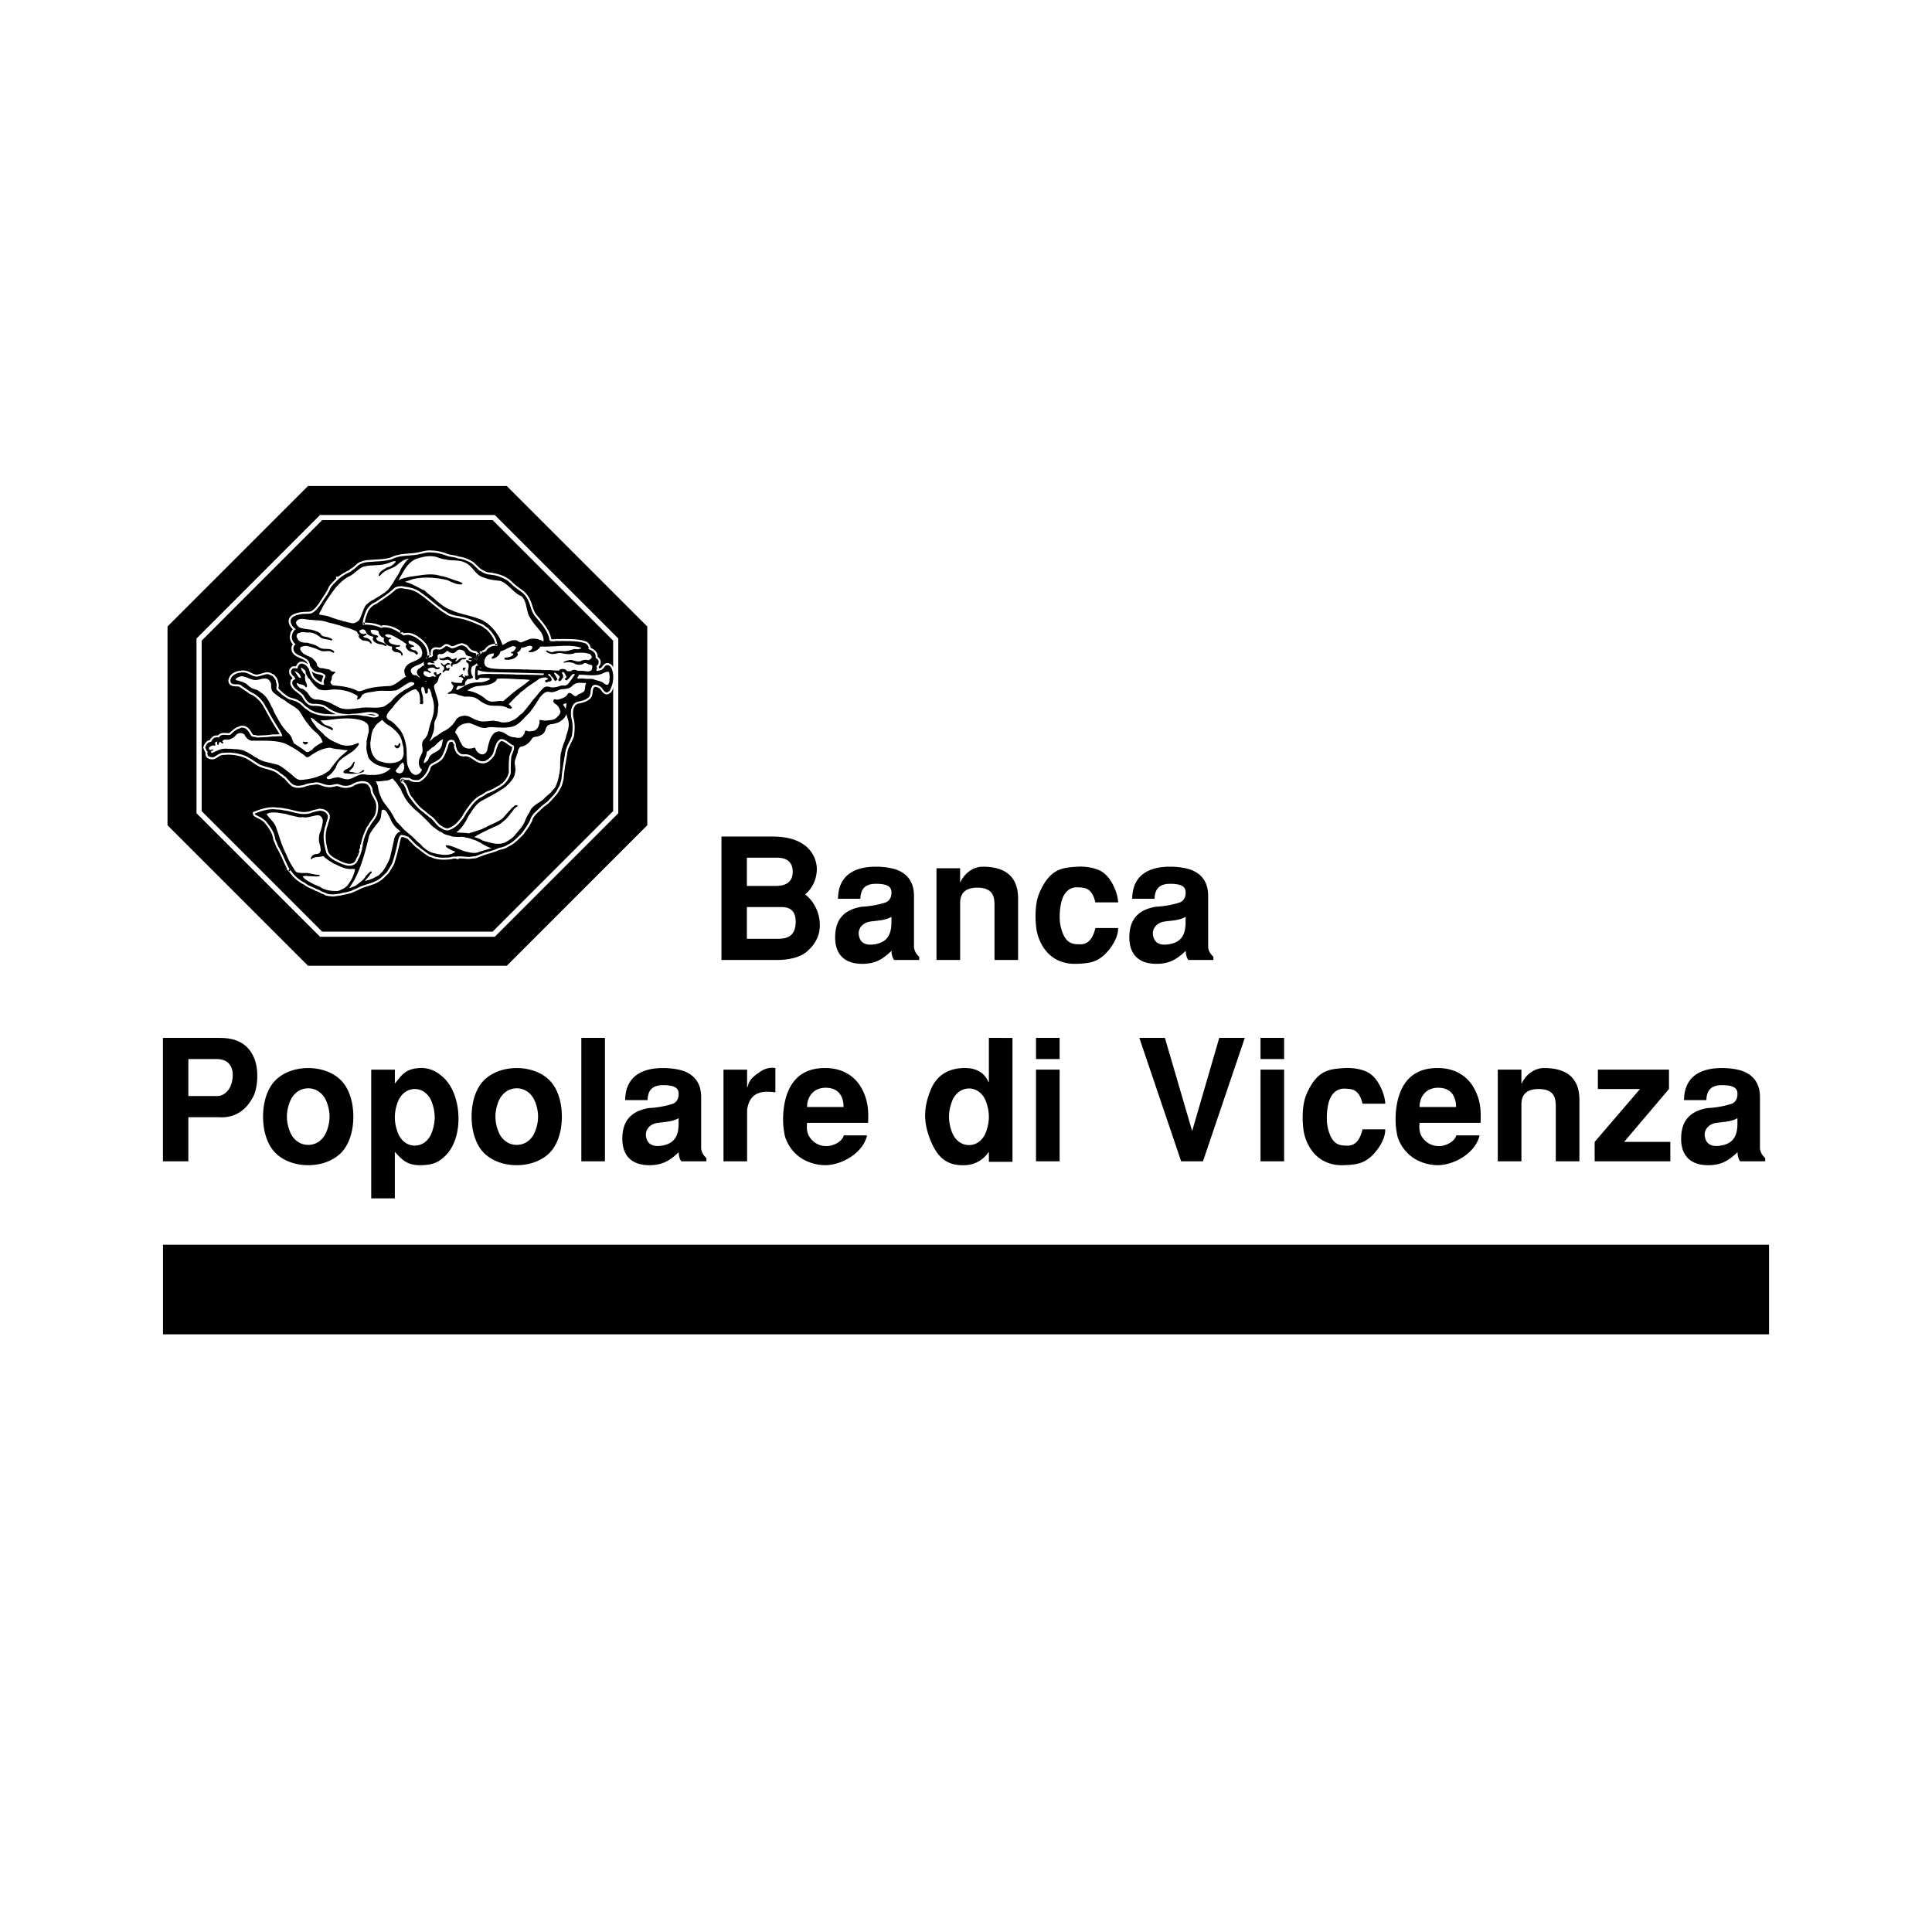
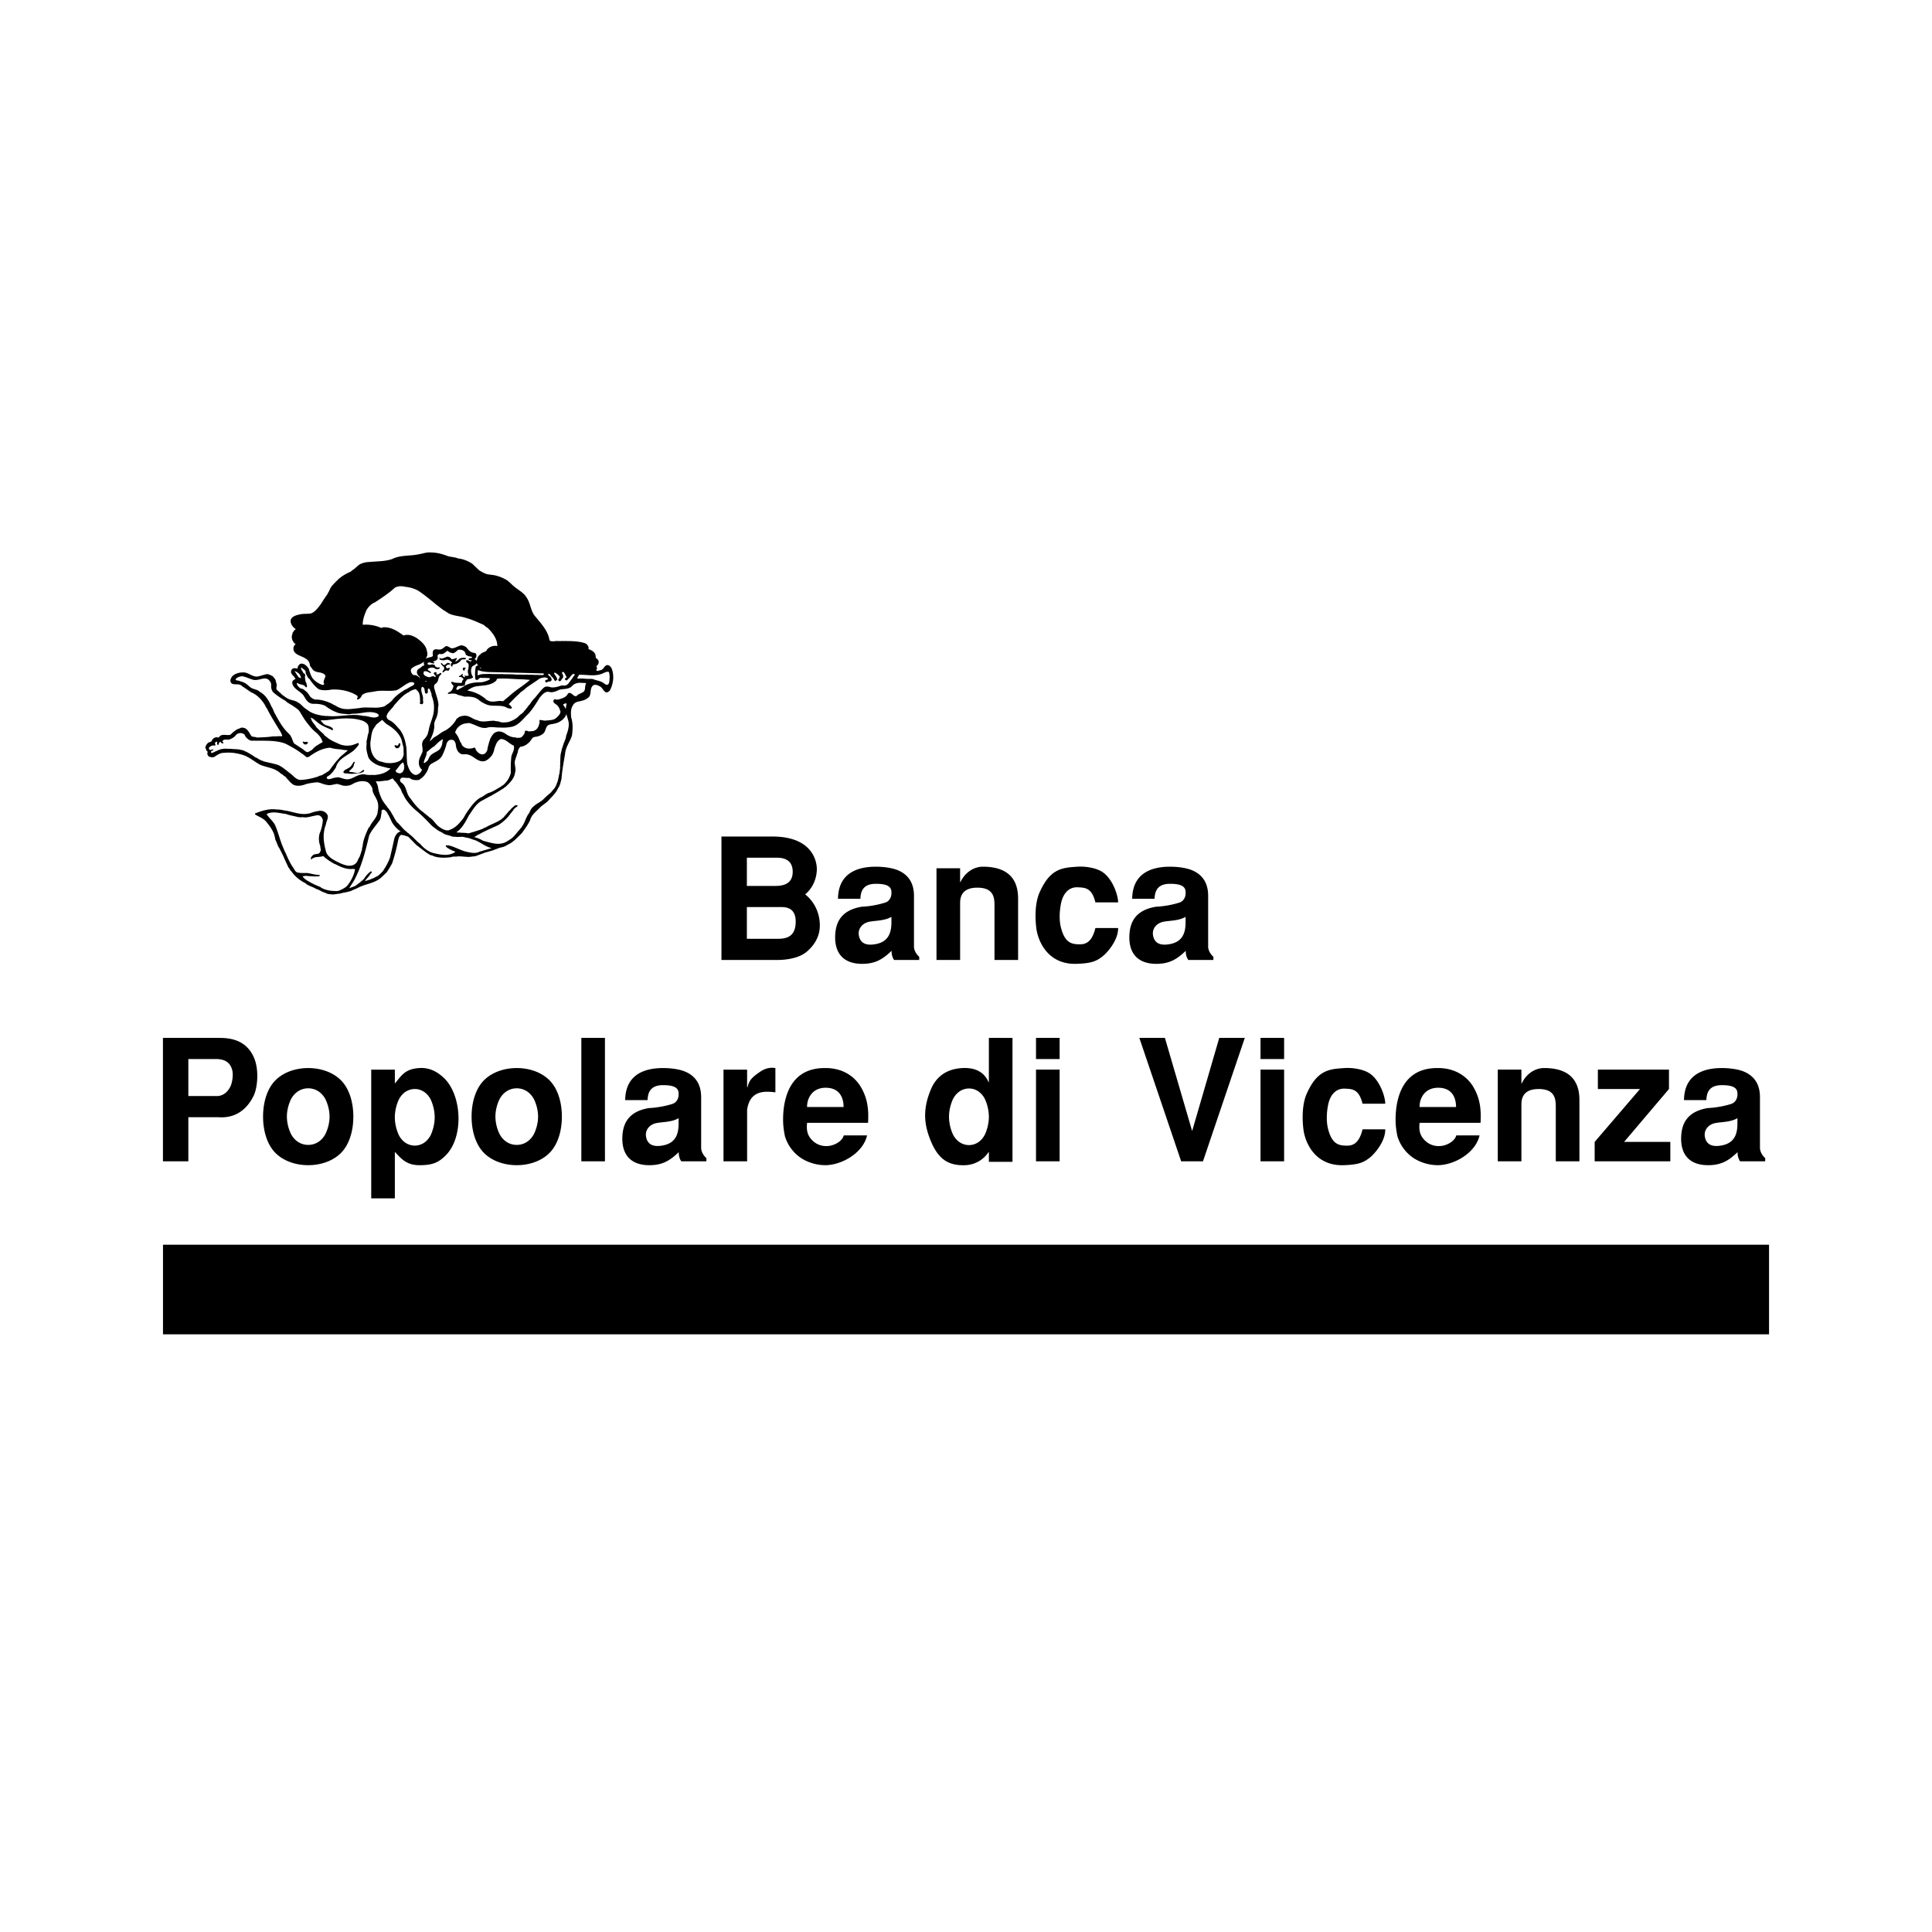
<svg xmlns="http://www.w3.org/2000/svg" width="2500" height="2500" viewBox="0 0 192.756 192.756">
  <g fill-rule="evenodd" clip-rule="evenodd">
-     <path fill="#fff" d="M0 0h192.756v192.756H0V0z" />
-     <path d="M64.579 62.507L50.56 48.486l-19.827.002-14.02 14.019v19.828l14.02 14.019H50.56l14.019-14.02V62.507z" />
    <path d="M61.611 63.629L49.438 51.455l-.076-.076H31.931l-.074.076-12.178 12.176-.074.075v17.43l.074.074 12.177 12.176.074.076h17.431l.076-.076L61.611 81.21l.076-.074V63.705l-.076-.076zM49.15 92.948H32.144L20.119 80.922V63.918l12.025-12.026H49.15l12.024 12.026v17.004L49.15 92.948z" fill="#fff" />
    <path d="M61.112 66.97c-.051-.227-.135-.447-.355-.577-.443-.192-.463.414-.841.471-.143.007-.342.163-.441-.016l.036-.035c.099-.105.028-.235-.007-.348.17-.144.262-.278.212-.529a.604.604 0 0 0-.284-.297c.022-.115-.014-.207-.029-.328-.106-.299-.42-.456-.691-.548.065-.243-.092-.414-.262-.557-.741-.278-1.625-.24-2.401-.256-.249.036-.535-.035-.77.036-.155-.02-.349.029-.455-.115-.128-.903-.826-1.645-1.383-2.328-.526-.556-.483-1.361-.932-1.967-.279-.469-.806-.705-1.227-1.075-.255-.193-.491-.498-.775-.656-.462-.263-.991-.463-1.533-.499v-.015l-.114-.006c-.391-.022-.718-.228-1.047-.419l-.705-.671c-.427-.263-.89-.47-1.39-.512-.321-.144-.705-.144-1.032-.236-.535-.207-1.055-.356-1.625-.363-.499-.057-.868.114-1.333.185-.833.178-1.824.063-2.592.462-.698.249-1.467.221-2.224.293-.283.013-.591.049-.824.157-.37.099-.649.548-.947.669l.006.035c-.092-.007-.072.064-.15.1-.379.178-.819.392-1.161.707h-.05l.006.021c-.192.206-.434.42-.619.643-.243.234-.287.555-.465.775l.009.013a1.272 1.272 0 0 1-.228.329l.007.028c-.235.286-.399.635-.621.912-.234.299-.492.627-.855.749-.37.064-.727.013-1.09.093-.349.077-.805.178-.926.562-.05.385.206.705.498.905.022.051-.05.036-.07.064-.085.057-.165.22-.229.292-.021.093-.064.249-.093.37a.967.967 0 0 0 .392.797c-.1.042-.165.156-.207.249-.163.791.762.854 1.197 1.176.271.135.421.412.435.719l.249.336c.178.256.52.299.812.341.185.07.469.128.485.386-.064.169-.185.37-.185.604 0 .065.085.101.042.171-.035.122-.143.044-.227.044a2.1 2.1 0 0 1-.899-.621c-.213-.291-.299-.663-.405-.982-.185-.264-.456-.564-.826-.484-.157.099-.3.277-.279.484-.148-.029-.298-.058-.456-.022-.113.08-.221.192-.199.349-.015.193.199.35.25.442.114-.028 0 .102.107.093l-.008.022c.022.048.108.114.079.169-.121.016-.185.107-.284.187l-.029.213c.135.597.763.754 1.14 1.238.249.443.491.862 1.055.819.383 0 .798.042 1.147.229.042.077.135.077.185.148.264.165.533.335.819.436.385.199.862.178 1.304.234.227-.049.42-.056.647-.062.733-.029 1.489-.335 2.209 0 .007.048.07.042.099.092.049.049.013.126-.008.177-.491.292-.976-.071-1.502-.043-1.167-.277-2.392.142-3.604 0-.116.036-.236-.028-.365-.008-.462-.078-.905-.163-1.309-.39-.107-.036-.171-.136-.264-.164a.124.124 0 0 1-.079-.079c-.35-.156-.577-.577-.947-.72-.051-.099-.185-.077-.264-.141-.278-.085-.571-.129-.812-.293-.056-.006-.071-.079-.12-.063-.158-.157-.356-.229-.484-.407a3.846 3.846 0 0 1-.385-.355c-.07-.071-.028-.185-.035-.264.071-.214-.015-.398-.064-.577-.014-.207-.185-.341-.306-.504-.2-.073-.37-.229-.612-.201-.322.058-.621.192-.934.236-.478.028-.819-.351-1.282-.408-.449-.02-.912.072-1.227.401-.077.127-.17.269-.17.425.035.5.626.292.925.394.044.049.172.007.185.113.328.207.643.436.962.649.59.234 1.062.74 1.381 1.28.079.208.222.343.299.542.386.72.82 1.425 1.227 2.074.05.057.036.143.1.177.014.107.128.215.064.314-.321-.035-.606.029-.912.007-.542.093-1.055.085-1.568.121-.185-.1-.434-.021-.597-.186-.193-.319-.407-.797-.841-.797-.156-.058-.271.092-.42.099-.306.143-.568.363-.804.605-.378.106-.912-.178-1.156.278-.177-.049-.44-.042-.562.128-.092.043-.134.178-.185.271l-.262.086c-.185.113-.279.307-.343.5l.127.305c.016.086.172.101.102.185-.058.143.013.286.084.379a.697.697 0 0 0 .563.086c.313-.179.586-.428.976-.414a4.332 4.332 0 0 1 1.396.077c.235.052.484.115.698.2.563.235 1.011.635 1.553.92.635.263 1.361.298 1.917.763.121.135.335.191.449.361.072.015.143.035.171.114.221.229.448.536.726.727.363.185.755.128 1.134.015.354-.149.712-.165 1.097-.229.398-.064.769.22 1.176.249.377.092.705-.1 1.06-.093.094.064.235.057.363.121.321.108.727.073 1.026-.07.449-.284 1.09-.463 1.61-.214.05.022.05.086.114.093.17.191.357.456.348.669.029.357.271.628.407.94.198.406.185.776.105 1.24-.048.562-.526.938-.762 1.41-.048.121-.143.15-.185.271-.265.577-.52 1.189-.557 1.782-.042.071-.029.106-.071.198h.022s.006.007.006.014c-.006.008-.006.015-.013.008v.077c-.106.293-.186.691-.377.949-.086.233-.174.434-.449.575-.443.207-.92.029-1.333-.148-.52-.25-1.169-.542-1.412-1.077-.177-.655-.335-1.375-.221-2.066 0-.071-.006-.115.036-.163-.007-.256.163-.498.185-.749.072-.208.179-.434.156-.692a.766.766 0 0 0-.427-.434 1.41 1.41 0 0 0-.39-.07l-.022.02a3.69 3.69 0 0 0-.905.229c-.826.229-1.511-.064-2.3-.229-.35-.04-.692-.154-1.062-.134-.72-.121-1.519.134-2.167.399.007.037 0 .086.05.114.385.229.84.37 1.132.769.278.351.555.714.707 1.126.056.101.049.235.106.335 0 .05.029.127.022.171.035.171.156.327.192.492.064.135.121.313.207.414.164.307.306.598.456.912.021.035.021.099.042.106.128.285.25.556.385.834.007.035.049.07.049.106.008.05.086.057.072.121.1.029.042.15.143.172 0 .006 0 .02-.008.02.05.029.072.086.129.121l-.008.007a3.52 3.52 0 0 0 1.326 1.105c.319.306.755.364 1.119.605.312.064.568.313.875.364.044.077.121.007.149.09.128.031.271.072.407.066.313.071.628-.05.938-.057.229-.086.493-.113.74-.171.116-.027.238-.071.359-.093.22-.128.441-.192.669-.306.784-.426 1.723-.441 2.414-1.104.156-.135.321-.32.478-.449.191-.3.378-.591.542-.904.249-.742.441-1.511.597-2.288.057-.208.115-.476.306-.548.114.007.242.051.35.057.071.029.142.064.207.086.02 0 .048.029.064-.008-.016.037.049.037.086.052.262.262.562.582.826.839.462.342.904.727 1.382.991a1.2 1.2 0 0 1 .363.12c.513.18 1.183.158 1.703.086l.015-.021c.157-.022.333-.065.484-.022.071-.043.199-.035.278-.035v.015l.05-.023.798.059c.249.02.533-.059.775-.059.293-.113.599-.221.896-.335.066.015.066-.091.137-.042.271-.093.59-.157.87-.27.112-.05.242-.072.341-.143.071.027.106-.037.17-.058.308-.057.593-.136.834-.314.542-.227.976-.733 1.39-1.132.326-.44.619-.841.846-1.317.143-.577.663-.892 1.062-1.333.264-.236.572-.392.812-.676.32-.356.727-.72.912-1.176.206-.264.249-.605.342-.927.057-.826.222-1.694.356-2.485.05-.691.492-1.218.69-1.846.079-.612.107-1.231-.085-1.817-.021-.355-.064-.797.144-1.125.121-.307.425-.435.725-.47.257-.063.542-.127.756-.306.506-.277.143-.947.578-1.282.212-.122.477-.009.662.099.299.15.341.526.663.605.115.007.213-.092.313-.156.324-.567.453-1.316.289-1.957zm-22.837-4.387a.467.467 0 0 0-.223.071 3.755 3.755 0 0 0-1.858-.319c-.02-.52.178-.991.363-1.454.2-.334.484-.647.854-.784.691-.456 1.353-.883 1.989-1.467.291-.157.676-.178 1.018-.086.57.057 1.152.235 1.609.599.756.527 1.454 1.183 2.223 1.731.143.093.3.164.428.278.563.321 1.247.299 1.859.513.57.157 1.119.421 1.667.654.156.086.271.251.44.315.507.498.978 1.11.971 1.824a1.053 1.053 0 0 0-.984.306c-.092.092-.127.255-.255.249-.057.064-.165.028-.213.114-.073-.015-.101.084-.172.071l-.013.022.028.013c-.028.015-.065.015-.072.035v.016c-.106.05-.185.163-.249.249-.064.143-.128.313-.108.478.035-.185-.37-.214-.126-.35.098-.113.106-.284.042-.434-.085-.128-.235-.057-.343-.128-.255-.05-.434-.277-.597-.484-.123-.143-.293-.163-.442-.235-.356.015-.57.229-.918.293-.271.063-.427-.243-.706-.207-.178.099-.327.291-.534.328-.236.057-.562-.127-.733.121-.051.084-.029.208-.058.285.021.079.035.171.021.249-.178.172-.484.101-.669.264h-.021c.05-.114.099-.242.156-.356-.057-.092.029-.242-.049-.341-.057-.591-.557-1.033-1.033-1.361 0-.035-.042-.029-.071-.035-.079-.071-.186-.106-.286-.15-.278-.135-.649-.177-.934-.07-.092-.007-.156-.121-.233-.165l-.009.015c-.514-.375-1.083-.689-1.759-.667zM51.019 75.47a11.133 11.133 0 0 0-.05 1.624 2.338 2.338 0 0 1-.811 1.269c-.059.007-.13.051-.138.099-.432.229-.833.529-1.309.663-.273.121-.506.348-.784.456-.398.227-.727.605-1.004.989a6.993 6.993 0 0 0-.663 1.02c-.376.492-.74.949-1.318 1.176-.377.22-.804-.051-1.117-.265-.379-.264-.593-.74-.983-.953-.185-.186-.414-.322-.599-.507-.513-.335-.94-.883-1.289-1.381-.15-.149-.242-.35-.321-.548-.134-.363-.236-.834-.612-1.048a.356.356 0 0 1-.115-.243c.016.007.022-.013.036-.022-.071-.035.021-.092.015-.121.077 0 .077-.062.149-.093.243 0 .513.044.763.031.249.227.568.233.905.205.462-.249.727-.619.939-1.083.043-.22.144-.434.356-.555.393-.213.855-.398 1.055-.819.164-.313.263-.605.377-.941.043-.235.134-.533.414-.604.142-.028.328 0 .428.113.006.065.079.136.086.193.077.014-.022.091.042.113.022.343.129.749.443.934.206.157.482.042.727.099.661.129 1.046.87 1.8.641.101-.078.223-.113.308-.206.207-.187.392-.372.469-.634.106-.222.086-.436.22-.65-.02-.077.073-.156.088-.249.092-.177.234-.355.447-.441.528.007.82.483 1.282.655.119.385-.146.733-.236 1.083zM28.843 67.062v-.037-.007.044zM33.021 58.266c.003-.006.008-.009.013-.014v-.002l-.013.016z" fill="#fff" />
-     <path d="M58.741 69.816c-.01.009-.021.014-.03.022h-.002l.032-.022zM36.003 56.04l.03-.01.002-.001-.032.011zM33.435 71.22a.043.043 0 0 1-.012-.005l-.015-.005.027.01zM32.633 78.512l-.008-.002c-.01-.001-.019-.001-.027-.003l.035.005zM37.903 71.152c.005.007.007.012.01.019.008.008.015.013.022.024l-.032-.043zM30.584 65.532c.002 0 .004.002.005.003l.023.014-.028-.017zM56.944 70.367c.001-.005.007-.01.008-.016l.009-.019-.017.035zM22.309 74.914l.023-.001h.007l-.03.001zM52.669 59.457c.001.005.004.008.007.012l.005.007-.012-.019zM43.065 54.924h.012l.006.002-.018-.002z" fill="#fff" />
    <path d="M61.307 66.928c-.05-.239-.15-.533-.451-.708l-.01-.005-.011-.005c-.396-.172-.604.1-.727.262-.087.113-.146.182-.224.194-.037.001-.084.017-.128.03a.606.606 0 0 0-.025-.173.646.646 0 0 0 .18-.625l-.003-.015-.005-.015a.718.718 0 0 0-.269-.327 1.119 1.119 0 0 0-.017-.163.783.783 0 0 1-.015-.091l-.003-.021-.008-.022c-.094-.264-.318-.461-.668-.609-.01-.298-.247-.5-.346-.583l-.025-.022-.032-.011c-.671-.252-1.45-.259-2.138-.266l-.33-.003h-.015a1.616 1.616 0 0 1-.315.007 1.773 1.773 0 0 0-.447.028 2.933 2.933 0 0 0-.126-.006.348.348 0 0 1-.145-.019c-.146-.814-.706-1.496-1.205-2.098l-.204-.245c-.261-.278-.37-.619-.487-.981-.102-.326-.211-.664-.432-.967-.206-.344-.521-.568-.828-.786-.146-.106-.299-.214-.434-.331a3.712 3.712 0 0 1-.299-.267c-.158-.152-.321-.308-.513-.415a3.866 3.866 0 0 0-1.429-.498v-.013c0-.014-.187-.026-.187-.026l-.115-.008c-.32-.017-.602-.184-.899-.358l-.039-.022-.688-.654-.016-.013-.017-.012c-.519-.318-.992-.493-1.452-.539a2.852 2.852 0 0 0-.633-.154 3.366 3.366 0 0 1-.388-.078c-.45-.174-1.014-.359-1.664-.37-.372-.041-.675.032-.97.103-.131.03-.268.062-.408.084-.303.065-.614.089-.942.116-.584.047-1.188.096-1.712.369l.025-.012c-.486.174-1.013.206-1.568.239-.199.012-.404.024-.607.042-.231.012-.579.044-.86.165-.252.067-.456.254-.633.418-.122.112-.237.219-.336.259l-.153.061.01.056a.134.134 0 0 0-.023.03c-.409.192-.801.394-1.132.678h-.258l.056.17c-.05.051-.1.103-.154.156-.128.126-.259.26-.375.396-.165.16-.25.347-.325.51a1.341 1.341 0 0 1-.155.283l-.083.104.018.034a1.18 1.18 0 0 1-.146.193l-.074.079.013.049a4.887 4.887 0 0 0-.284.412c-.092.149-.18.29-.277.413-.221.281-.45.57-.751.676a3.254 3.254 0 0 1-.469.035c-.195.007-.4.012-.611.057-.372.084-.92.207-1.075.7l-.005.017-.002.017c-.044.338.106.669.398.938a1.645 1.645 0 0 0-.089.128c-.022.032-.047.07-.061.085l-.035.04-.012.052a4.71 4.71 0 0 1-.045.178l-.047.188-.003.02-.001.022c-.007.295.105.584.301.803a1.05 1.05 0 0 0-.097.165l-.01.022-.003.021c-.151.729.436.983.865 1.168.156.069.305.133.409.21l.013.01.016.008a.591.591 0 0 1 .301.394c-.183-.171-.442-.326-.772-.257l-.036.009-.032.019a.834.834 0 0 0-.338.425.944.944 0 0 0-.329.012l-.039.008-.032.021c-.25.172-.294.362-.284.505-.013.217.126.378.22.486a.633.633 0 0 1 .053.061l.069.113c-.021.018-.045.035-.064.052a.503.503 0 0 1-.062.052l-.062.051-.01.079-.03.215-.003.036.006.035c.1.438.409.67.707.894.165.125.336.255.466.418.243.431.549.955 1.233.902.43 0 .758.064 1.017.197a.619.619 0 0 0 .143.102l.017.028.036.02.021.014c.26.163.531.33.826.436.029.016.061.023.089.037a5.388 5.388 0 0 1-.843-.02l-.04-.004-.041.011a.267.267 0 0 1-.101-.007 1.047 1.047 0 0 0-.185-.01c-.454-.076-.861-.156-1.231-.365l-.017-.01-.019-.005c-.02-.006-.049-.03-.077-.053a.76.76 0 0 0-.146-.085l-.021-.062-.079-.035c-.135-.061-.259-.18-.391-.306-.155-.153-.322-.305-.533-.397a.497.497 0 0 0-.199-.117.354.354 0 0 1-.047-.016l-.028-.021-.036-.012a5.593 5.593 0 0 0-.224-.062c-.197-.052-.384-.103-.537-.205l-.041-.027-.02-.002a.328.328 0 0 0-.094-.061 2.182 2.182 0 0 0-.178-.141.862.862 0 0 1-.222-.19l-.017-.024-.022-.019a3.127 3.127 0 0 1-.348-.321l.001-.045c.002-.022.002-.047.002-.072.059-.221.004-.412-.044-.565-.008-.032-.019-.059-.025-.087l.006.041c-.015-.221-.15-.376-.255-.501a2.388 2.388 0 0 1-.091-.109l-.036-.049-.057-.022a1.136 1.136 0 0 1-.158-.072c-.142-.073-.318-.164-.545-.137a3.7 3.7 0 0 0-.473.121c-.161.047-.312.093-.464.114-.197.011-.382-.081-.598-.185-.193-.094-.396-.192-.634-.223-.602-.028-1.078.13-1.395.459l-.016.017-.01.019-.015.021c-.083.137-.186.305-.186.508.037.545.528.554.792.559.101.001.202.003.265.023.025.012.045.022.065.027l.003.017.08.048c.2.128.4.266.592.399l.365.249.019.013a.132.132 0 0 1 .019.008c.484.192.94.617 1.284 1.196l-.015-.031c.047.126.114.228.173.316.049.078.096.148.126.228l.004.01.006.01c.385.72.819 1.429 1.233 2.087l.007.011.005.005a.42.42 0 0 0 .085.157v.001a4.77 4.77 0 0 0-.274.01 2.645 2.645 0 0 1-.387.007l-.024-.002-.023.005a8.63 8.63 0 0 1-1.078.094c-.142.005-.288.012-.431.022a1.23 1.23 0 0 0-.26-.061c-.103-.011-.167-.021-.21-.059a1.137 1.137 0 0 0-.051-.086c-.185-.323-.439-.762-.922-.774a.523.523 0 0 0-.356.061.303.303 0 0 1-.093.037l-.04.001-.035.017c-.274.128-.533.325-.81.598a1.246 1.246 0 0 1-.327.007c-.261-.017-.605-.039-.834.244-.232-.025-.487.029-.631.229l.079-.065c-.133.062-.195.19-.242.288l-.184.059-.023.008-.02.012c-.254.156-.365.422-.426.607l-.025.071.03.071.128.304-.014-.043a.287.287 0 0 0 .092.162.596.596 0 0 0 .133.491l.019.025.025.017c.21.143.5.187.737.111l.02-.007.017-.01a3.64 3.64 0 0 0 .219-.133c.22-.142.413-.262.653-.254H22.357a4.081 4.081 0 0 1 1.331.074c.281.059.498.122.668.19.305.126.576.308.863.499.211.141.432.286.671.412.249.104.49.171.723.235.426.118.828.229 1.158.503l-.022-.021c.073.081.16.134.239.185.082.051.153.095.193.157l.045.069.083.015.029.008.008.019.029.031c.062.064.125.134.192.208.163.185.348.394.565.543l.011.008.011.005c.453.23.923.137 1.282.029l.011-.003.01-.005c.24-.101.493-.135.758-.172.094-.013.193-.027.294-.043.175-.027.365.04.569.111.173.062.353.125.552.14.256.057.489.009.696-.035.121-.027.237-.051.35-.052a.86.86 0 0 0 .17.055c.052.01.101.022.14.042l.013.007.014.003c.36.119.821.087 1.174-.081l.012-.005.01-.007c.378-.239.942-.416 1.401-.205a.343.343 0 0 0 .081.067c.21.243.286.422.282.51v.024c.023.282.149.505.274.72.056.097.108.189.15.284.177.362.167.687.093 1.127-.03.323-.217.577-.416.848-.116.16-.237.325-.33.506a.259.259 0 0 1-.06.085.56.56 0 0 0-.134.208c-.232.503-.476 1.097-.545 1.684l-.079-.071v.361l-.126.267h.079c-.01.036-.021.068-.033.105-.069.229-.143.465-.261.622l-.017.024-.01.028c-.082.219-.143.36-.354.468-.354.165-.768.014-1.163-.156.009.003-.062-.03-.062-.03-.486-.232-1.035-.498-1.239-.936-.173-.641-.316-1.319-.21-1.958l.001-.017v-.046-.018l.039-.044-.003-.077c-.002-.103.039-.217.083-.339.04-.109.077-.222.094-.345l.034-.096c.072-.194.153-.414.131-.673l-.002-.03-.011-.028a.978.978 0 0 0-.544-.547 1.659 1.659 0 0 0-.46-.083h-.082l-.037.035a4.077 4.077 0 0 0-.878.226c-.579.16-1.087.032-1.676-.115a15.539 15.539 0 0 0-.513-.121c-.13-.017-.242-.039-.36-.061a3.27 3.27 0 0 0-.72-.077c-.798-.129-1.674.172-2.263.412l-.154.06.032.164.002.006a.3.3 0 0 0 .148.245c.102.06.215.118.323.173.288.146.559.285.746.539.282.355.542.697.678 1.077l.007.015.008.015c.013.024.021.068.032.11a.898.898 0 0 0 .056.18c.003.021.003.044.008.064a.538.538 0 0 0 .007.035l-.003.024.007.035c.023.111.072.21.114.297.033.071.065.139.077.196l.005.023.01.02c.017.035.036.078.054.122.05.12.101.242.182.338l-.023-.037c.171.321.317.624.45.903.003.009.002.002.002.002l.005.017a.344.344 0 0 0 .042.101l.011.023c.122.274.24.532.37.799l-.017-.049a.34.34 0 0 0 .058.127l-.001-.008a.264.264 0 0 0 .047.101l-.023.109.126.035a.303.303 0 0 0 .135.159l.017.023-.003.01-.01-.009.017.019c.005.007.018.018.025.024l.023.033c.342.483.836.896 1.395 1.166.203.179.431.281.654.375.16.065.312.129.448.22l.032.022.039.007c.125.025.246.093.375.161.131.073.271.139.425.179.034.03.067.046.099.054l.01.035.111.027.062.013c.119.03.256.062.399.055l-.054-.004c.234.054.453.019.665-.016.113-.018.221-.035.324-.037l.033-.001.031-.012c.137-.051.292-.079.455-.109.086-.017.175-.032.261-.052l.141-.041c.073-.02.14-.04.205-.05l.035-.006.031-.019c.116-.065.234-.115.358-.167.098-.041.199-.083.301-.135.293-.158.603-.257.931-.36.53-.167 1.076-.34 1.534-.777.069-.061.147-.138.222-.212.083-.081.167-.163.244-.227l.024-.02.017-.028c.205-.319.389-.609.55-.918l.008-.013.005-.015c.232-.691.429-1.447.604-2.312l.01-.039c.032-.118.079-.283.146-.34.031.005.06.009.095.016.049.01.099.019.15.025l.062.025c.044.02.091.04.137.057l.033.01h.025c.018.01.034.013.049.019l.319.326c.16.163.323.333.476.481l.009.01.012.006c.129.097.26.199.385.296.326.252.663.513 1.02.71l.033.019.041.004c.087.011.183.049.301.103l.009.005.01.003c.612.214 1.388.152 1.795.095l.089-.012.016-.022h.002c.114-.019.23-.037.311-.015l.084.024.049-.029v.083c0 .016.281-.107.281-.107l.004-.004.747.054c.16.014.325-.007.485-.029.109-.013.214-.028.306-.028h.037l.036-.014c.161-.062.33-.125.492-.183l.386-.143c.015-.003.03-.012.045-.019l.005.005.096-.034c.106-.035.219-.067.34-.101.18-.05.365-.103.542-.175.037-.015.074-.028.114-.04.059-.021.124-.047.19-.081a.33.33 0 0 0 .182-.064l.013-.007c.28-.054.596-.138.87-.333.47-.205.86-.593 1.205-.939l.224-.222.012-.012.009-.014c.309-.414.625-.843.868-1.351l.009-.019.005-.021c.087-.356.36-.612.649-.881.123-.115.247-.234.366-.364l-.015.016c.094-.084.195-.158.303-.237.178-.131.365-.266.528-.459l.199-.215c.268-.283.57-.605.733-.991.171-.23.24-.496.304-.753.018-.075.037-.146.057-.216l.005-.022.002-.02c.049-.703.175-1.434.298-2.137l.055-.33c.031-.409.198-.746.375-1.102.112-.228.229-.463.309-.717l.006-.017.001-.018c.073-.565.116-1.229-.083-1.866l-.003-.05c-.021-.325-.044-.689.118-.944l.008-.017.006-.017c.096-.241.36-.32.563-.345h.014l.012-.004.042-.012c.251-.062.532-.134.764-.314.354-.195.39-.533.418-.806.025-.228.05-.375.168-.478.098-.048.249-.018.455.1.103.052.165.142.238.244.103.143.231.323.475.383l.019.003.017.002c.161.01.285-.081.375-.146.02-.016.042-.03.059-.042l.042-.027.025-.043c.354-.63.472-1.438.302-2.094zm-29.373.372l.008.002.067.024c.159.055.234.092.256.149-.01.021-.017.042-.027.065a1.397 1.397 0 0 0-.146.541 1.88 1.88 0 0 1-.73-.519c-.123-.167-.198-.384-.268-.603.226.24.561.301.84.341zm5.569 4.061c-.188.052-.385.008-.623-.045-.077-.021-.16-.036-.242-.052.299-.027.588-.014.865.097zM28.976 86.5c0 .003.001.004.004.008l-.004-.001V86.5zm.016.159l-.058.221-.057.054-.078-.094c0-.085.079-.181.193-.181zm31.675-17.862c-.009.008-.019.014-.027.019a.62.62 0 0 1-.101.064c-.081-.03-.138-.097-.224-.215-.084-.121-.192-.271-.375-.362-.117-.069-.505-.291-.85-.096l-.014.008-.01.007c-.276.213-.31.521-.337.769-.026.257-.052.407-.215.498l-.018.008-.015.014c-.167.138-.404.197-.633.254l-.044.012.025-.005c-.434.05-.745.257-.88.58-.217.36-.191.804-.169 1.163l.005.063.001.025.009.025c.187.567.145 1.18.079 1.706-.073.22-.174.427-.283.646-.185.377-.378.765-.412 1.233l-.054.308c-.123.707-.249 1.437-.3 2.153-.02.072-.038.143-.056.214-.059.235-.114.458-.247.627l-.017.022-.012.025c-.131.328-.402.614-.665.892-.068.074-.141.15-.208.226a2.49 2.49 0 0 1-.465.4c-.111.081-.224.163-.333.261l-.008.007-.007.009c-.108.118-.228.23-.344.339-.317.298-.647.607-.764 1.079l.014-.039c-.224.469-.526.879-.819 1.275-.072.069-.146.143-.217.214-.34.342-.69.693-1.099.865l-.02.008-.019.014c-.222.163-.493.23-.753.279l-.012.002-.014.005a.267.267 0 0 0-.081.042l-.055-.022-.089.064a.723.723 0 0 1-.161.067c-.047.017-.096.033-.146.054a3.977 3.977 0 0 1-.491.156 8.61 8.61 0 0 0-.301.091.232.232 0 0 0-.175.052l-.026.01-.399.147c-.156.057-.318.118-.475.179a3.283 3.283 0 0 0-.312.027c-.136.018-.28.036-.399.026l-.8-.057-.049-.004-.023.011h-.02a.82.82 0 0 0-.264.036 1.267 1.267 0 0 0-.414.01l-.083.014-.091.012-.011.018c-.385.047-1.023.088-1.521-.085a1.434 1.434 0 0 0-.349-.117c-.323-.18-.627-.417-.952-.668l-.378-.289a18.636 18.636 0 0 1-.461-.466l-.357-.365-.03-.03-.037-.014c-.023-.01-.047-.015-.062-.019-.005-.001-.01-.001-.012-.004a.197.197 0 0 1 .095.086l.004.145-.372-.146a.18.18 0 0 1 .211-.102c-.017-.006-.048-.019-.089-.019l.066.012a1.599 1.599 0 0 1-.108-.045 2.134 2.134 0 0 0-.091-.037l-.028-.014-.032-.001c-.039-.001-.087-.012-.139-.023-.064-.013-.139-.029-.211-.034l-.044-.001-.038.015c-.274.101-.357.409-.418.632l-.013.05c-.172.855-.363 1.59-.589 2.26-.15.284-.315.549-.514.856-.08.068-.162.146-.24.226-.074.072-.143.141-.21.198-.399.382-.878.534-1.387.693-.332.105-.673.212-.995.387-.085.042-.173.079-.269.12a3.317 3.317 0 0 0-.372.175 2.702 2.702 0 0 0-.215.053l-.123.034c-.076.017-.157.032-.241.049-.165.03-.333.063-.493.119a2.866 2.866 0 0 0-.341.039c-.182.028-.353.055-.513.02l-.026-.006-.028.001c-.082.003-.183-.021-.278-.042-.025-.024-.071-.034-.111-.047l-.026-.05-.096-.015a1.29 1.29 0 0 1-.384-.16 1.938 1.938 0 0 0-.441-.187 3.071 3.071 0 0 0-.488-.242c-.215-.089-.417-.175-.577-.327l-.024-.022-.027-.013a3.336 3.336 0 0 1-1.139-.905l.055-.052c.006-.007-.212-.143-.215-.145a.236.236 0 0 1-.021-.022c-.001-.001-.007-.004-.007-.007v-.106l-.094-.02a.299.299 0 0 0-.088-.123.27.27 0 0 0-.05-.065.29.29 0 0 0-.041-.088l-.001-.005-.01-.024c-.127-.261-.242-.516-.365-.787l-.017-.039-.032-.071c-.007-.02-.009-.037-.022-.059a18.893 18.893 0 0 0-.451-.901l-.01-.021-.015-.017c-.039-.045-.081-.145-.118-.23a1.918 1.918 0 0 0-.061-.138l.015.044a1.205 1.205 0 0 0-.109-.284.903.903 0 0 1-.081-.205l.002.072a.48.48 0 0 0-.012-.164c-.003-.014-.008-.034-.008-.041l-.004-.047a.208.208 0 0 0-.023-.051c-.014-.023-.022-.067-.031-.109-.015-.069-.032-.148-.075-.226l.015.032c-.16-.438-.441-.81-.738-1.183-.237-.325-.563-.491-.88-.653-.025-.013-.047-.024-.071-.038.518-.188 1.165-.365 1.745-.268l.022.003.023-.001c.217-.012.429.028.653.072.121.021.246.047.372.062.152.032.319.074.48.114.591.147 1.2.299 1.898.108.336-.126.624-.198.87-.222l.073-.006.005-.006c.075.007.161.024.257.054a.564.564 0 0 1 .285.292c.004.159-.049.316-.104.469a1.98 1.98 0 0 0-.039.108l-.009.023-.001.025c-.008.087-.044.183-.081.286a1.512 1.512 0 0 0-.099.431.512.512 0 0 0-.042.188v.024l.003-.032c-.119.722.037 1.46.224 2.15l.005.017.007.015c.261.575.911.888 1.435 1.139l.07.034c.464.2.994.389 1.504.15.343-.175.458-.426.552-.69l-.027.052c.16-.213.246-.496.323-.747.027-.091.054-.177.083-.252l.012-.033v-.028l.013-.015v-.079c0-.014-.005-.027-.009-.041.002-.008.009-.021.009-.028a.178.178 0 0 1 .013-.041l.027-.042.001-.048c.035-.567.296-1.18.539-1.709.013-.04.026-.053.057-.085a.576.576 0 0 0 .131-.194c.071-.138.177-.283.29-.434.22-.303.451-.616.488-1.035.084-.493.093-.898-.126-1.344-.045-.107-.107-.213-.167-.316-.106-.185-.205-.36-.222-.553l.002.023c.009-.23-.126-.503-.399-.809l-.052-.057-.027-.003a.247.247 0 0 0-.103-.083c-.597-.286-1.307-.077-1.78.217a1.263 1.263 0 0 1-.875.061l.027.011a1.014 1.014 0 0 0-.232-.075.39.39 0 0 1-.108-.032l-.049-.033-.061-.002a2.02 2.02 0 0 0-.477.063c-.187.041-.363.079-.542.036l-.017-.005h-.017a1.867 1.867 0 0 1-.454-.12c-.24-.086-.488-.173-.767-.129-.096.017-.192.029-.283.042-.281.039-.57.077-.861.2l.021-.006c-.426.128-.717.128-.972.003a3.114 3.114 0 0 1-.484-.472c-.067-.076-.129-.148-.195-.215a.373.373 0 0 0-.22-.161 1.28 1.28 0 0 0-.249-.206.704.704 0 0 1-.153-.111l-.009-.01-.011-.01c-.396-.328-.858-.458-1.306-.581a5.684 5.684 0 0 1-.661-.212 7.555 7.555 0 0 1-.619-.385c-.291-.192-.59-.392-.933-.535a4.506 4.506 0 0 0-.734-.21 4.528 4.528 0 0 0-1.437-.082c-.362-.012-.636.163-.878.316a3.735 3.735 0 0 1-.173.108.482.482 0 0 1-.352-.052c-.025-.039-.057-.096-.037-.146l-.032.054a.258.258 0 0 0 .064-.199c-.014-.108-.093-.167-.131-.195l-.002-.002-.094-.221c.059-.157.127-.263.22-.324l.229-.074.077-.024.037-.07c.015-.027.026-.053.039-.078a.605.605 0 0 1 .061-.111l.042-.019.03-.043c.056-.076.222-.086.347-.051l.155.042.075-.142c.089-.168.224-.176.534-.154.165.01.335.021.498-.025l.052-.014.038-.038c.259-.268.494-.444.738-.559a.86.86 0 0 0 .184-.063c.035-.017.08-.039.092-.034l.034.012h.033c.248 0 .402.237.596.573l.074.127.012.021.017.017c.145.145.32.164.459.18.073.008.142.015.186.04l.052.027.058-.003c.153-.012.308-.019.459-.024a9.378 9.378 0 0 0 1.112-.097c.141.006.277.002.409-.007.156-.01.308-.019.464-.001l.123.015.067-.106c.101-.156.028-.308-.01-.39a.38.38 0 0 1-.024-.058l-.017-.092c-.001-.007-.026-.024-.05-.038-.014-.04-.032-.097-.081-.153l.021.024a34.327 34.327 0 0 1-1.22-2.061l.01.022c-.045-.118-.106-.209-.165-.3a1.213 1.213 0 0 1-.133-.241l-.007-.015-.008-.016c-.38-.641-.892-1.115-1.445-1.347l-.356-.244c-.187-.128-.38-.261-.576-.385a.304.304 0 0 0-.198-.126l-.01-.012-.053-.017a1.312 1.312 0 0 0-.39-.045c-.35-.007-.391-.041-.398-.172 0-.076.064-.18.125-.282.294-.299.738-.346 1.062-.329.158.018.319.097.491.182.232.113.496.243.812.224.197-.027.372-.079.54-.129.143-.044.277-.084.417-.109.088-.01.174.03.303.098.047.023.096.045.148.067.023.03.047.061.072.089.083.096.153.18.16.267l.001.02.005.02c.01.034.02.066.028.098.042.131.077.246.039.363l-.013.039.003.041a.425.425 0 0 1-.003.042c-.007.081-.019.23.097.346.096.103.254.258.398.369.088.106.19.185.285.249.067.047.131.091.187.145l.083.084.034-.01c.01.007.025.01.035.015.209.14.436.2.656.259l.196.053a.639.639 0 0 0 .131.056l.036.01.023.049.073.027c.154.061.289.192.433.33.132.129.274.255.442.345.03.047.074.092.149.123.026.01.054.031.073.047a.619.619 0 0 0 .202.121l-.034-.015c.428.241.894.333 1.375.414l.032.006.034-.006c.029-.005.067.002.113.009.06.008.133.014.21.001.557.064 1.115.013 1.654-.034.667-.06 1.298-.117 1.911.029l.029.006.029-.002c.171-.01.345.032.528.074.325.078.693.164 1.067-.059l.057-.034.025-.062c.027-.064.096-.239-.025-.378a.243.243 0 0 0-.062-.065l-.005-.039-.1-.045c-.559-.261-1.117-.175-1.655-.093-.226.034-.436.066-.646.074a3.624 3.624 0 0 0-.642.062 6.454 6.454 0 0 0-.333-.032c-.323-.027-.627-.05-.876-.18l-.012-.006-.014-.004c-.257-.09-.513-.25-.759-.403l-.01-.007a.595.595 0 0 0-.111-.081c-.009-.004-.016-.01-.022-.013l-.021-.041-.053-.028c-.425-.224-.911-.25-1.241-.25-.434.032-.617-.253-.88-.717l-.007-.013-.01-.012c-.164-.209-.358-.357-.547-.498-.254-.192-.473-.36-.547-.637l.013-.093a.07.07 0 0 1 .019-.015c.054-.051.077-.071.101-.074l.106-.012.049-.096c.062-.122.008-.229-.033-.291l.07-.212-.19.014c-.01-.014-.016-.029-.03-.04-.017-.014-.042-.024-.067-.034-.012-.013-.02-.026-.032-.041-.05-.059-.127-.146-.123-.196l.002-.022-.003-.022c-.002-.015-.003-.059.079-.127.107-.016.22.001.34.025l.266.05-.028-.27c-.012-.105.068-.203.151-.268.187-.023.367.096.573.384l.051.16c.085.274.182.585.373.846.252.306.611.555.993.691l.032.012h.036c.001 0 .017.003.028.007.269.064.36-.093.392-.194l-.021.045c.056-.093.047-.192-.012-.292.005-.128.057-.254.109-.375.022-.045.042-.095.061-.14l.013-.041-.001-.042c-.02-.354-.341-.466-.533-.532l-.08-.028-.021-.009-.021-.003-.028-.003c-.259-.039-.526-.078-.649-.254l-.225-.305c-.041-.358-.231-.659-.528-.811-.136-.098-.303-.17-.464-.24-.488-.212-.695-.347-.631-.7.047-.092.081-.121.089-.126l.321-.139-.282-.206a.767.767 0 0 1-.308-.616 4.34 4.34 0 0 1 .039-.154c.016-.058.027-.106.039-.153.019-.027.04-.052.06-.084.026-.037.071-.107.094-.125l.004-.003a.226.226 0 0 0 .14-.118.241.241 0 0 0 0-.19l-.024-.052-.047-.032c-.138-.094-.444-.348-.413-.694.088-.239.384-.326.764-.411.178-.039.355-.043.543-.049.174-.006.355-.012.542-.044l.015-.001.016-.005c.42-.141.701-.5.948-.816.111-.14.209-.296.303-.447.098-.156.199-.321.315-.459l.064-.078-.008-.032c.084-.101.155-.203.195-.295l.029-.066c.054-.088.101-.18.143-.271.065-.145.128-.281.239-.389l.008-.007.007-.008c.106-.127.237-.257.363-.382.069-.068.14-.139.207-.208h.016l.057-.054c.308-.281.7-.478 1.112-.671a.34.34 0 0 0 .103-.076l.207.016-.03-.159a2.73 2.73 0 0 0 .309-.246c.152-.141.31-.286.468-.328l.015-.005.016-.006c.224-.103.537-.128.752-.138.205-.021.407-.032.603-.044.56-.032 1.139-.067 1.679-.261l.013-.004.012-.007c.452-.235 1.014-.281 1.559-.323.327-.027.667-.054.983-.123.145-.021.289-.055.429-.089.276-.065.535-.128.84-.093l.008.002h.012c.469.005.935.111 1.555.35.158.045.308.069.453.093.206.032.402.064.57.138l.03.015.034.001c.399.035.821.19 1.285.477l.688.652.017.015.021.012.057.034c.305.18.623.36 1.004.402v.007c0 .013.187.027.187.027.463.03.949.188 1.447.472.147.081.291.219.429.353.104.101.212.205.327.289.138.123.299.237.454.348.286.204.557.396.718.669l.005.009.006.008c.187.252.281.548.382.862.123.389.25.791.567 1.124l.195.237c.506.611 1.03 1.242 1.134 1.982l.006.05.03.042c.136.183.345.185.481.187.041.001.078.001.108.004l.044.006.042-.013c.103-.03.232-.025.37-.021.121.005.246.01.37-.008l-.032.002.333.003c.674.007 1.371.017 1.968.232.171.148.196.237.174.324l-.049.18.177.061c.312.108.496.246.562.419l.014.081c.014.069.021.109.014.151l-.028.142.126.068c.096.054.159.12.188.186.021.13-.01.2-.146.314l-.103.084.038.128c.007.022.016.042.022.062.008.028.025.076.025.094a.29.29 0 0 1-.025.025l-.109.107.076.135c.15.268.422.178.538.14a.436.436 0 0 1 .087-.023c.263-.039.399-.219.5-.348.131-.17.158-.177.239-.143.126.077.199.205.252.441.14.565.042 1.239-.253 1.784z" fill="#fff" />
    <path d="M38.258 62.385a.64.64 0 0 0-.317.102l.194-.015a3.99 3.99 0 0 0-1.96-.338l.219.192c-.019-.454.148-.87.325-1.311l.023-.06-.013.028c.147-.248.398-.569.752-.698l.022-.009.02-.011.103-.069c.666-.439 1.296-.854 1.911-1.418l-.042.028c.237-.126.562-.151.871-.069l.016.005.017.001c.421.042 1.024.172 1.504.556.394.274.771.584 1.137.881.352.29.715.586 1.094.857.061.037.11.067.161.096.092.054.18.106.249.168l.017.013.019.012c.363.206.765.281 1.154.352.259.048.505.094.738.175.458.128.904.323 1.336.511l.318.14c.034.019.084.063.138.11.086.074.182.158.312.206l-.069-.043c.626.616.915 1.149.91 1.679l.242-.193a1.251 1.251 0 0 0-1.173.363c-.042.044-.075.096-.103.14-.013.021-.033.054-.044.062a.074.074 0 0 1 .048-.016l-.096-.004-.064.072c.014-.017.029-.022.029-.022-.003.002-.015.003-.024.007-.057.014-.173.041-.244.162l.213-.096c-.131-.027-.22.05-.255.079-.002.003-.007.009-.01.009a.127.127 0 0 1 .094-.017l-.131-.027-.074.112-.015.022-.125.188.232.116-.002-.359.002-.001a.24.24 0 0 0-.175.156l-.009.028v.03l.116-.167c-.145.067-.24.197-.311.291l-.013.021-.014.017-.008.02c-.078.17-.153.372-.123.587l.395.011c.039-.212-.132-.332-.207-.382l-.033-.025c.01.01.039.049.037.106a.14.14 0 0 1-.042.101s.005-.005.017-.012l.032-.017.021-.027c.145-.167.175-.412.076-.643l-.007-.019-.01-.017c-.103-.153-.259-.167-.341-.175a.393.393 0 0 1-.059-.009l.002.002-.034-.024-.039-.007c-.182-.035-.329-.224-.475-.405-.129-.153-.279-.207-.4-.251-.042-.017-.081-.03-.116-.047l-.045-.021-.051.002c-.237.01-.42.092-.583.167-.12.053-.23.104-.361.128-.066.017-.115-.008-.221-.072-.114-.067-.271-.162-.474-.135l-.039.005-.034.019c-.079.044-.148.099-.215.151-.089.072-.175.139-.256.155a.77.77 0 0 1-.219-.003c-.187-.02-.469-.052-.646.208-.06.1-.067.197-.074.266-.002.022-.003.054-.007.064l-.017.054c-.003.012.012.067.012.067.019.063.025.122.019.16l.059-.109c-.049.047-.138.063-.239.084-.138.027-.292.059-.425.175l.132-.051h-.021l.183.281.051-.118a4.48 4.48 0 0 1 .102-.229l.049-.101-.057-.094c.007.012.008.022.008.022-.001-.01.002-.037.003-.057.005-.084.016-.21-.074-.325l.041.103c-.069-.708-.671-1.198-1.119-1.505l.087.165c0-.022-.006-.205-.227-.23-.003-.002-.002 0 .004.001l.087.045a.919.919 0 0 0-.289-.163l-.052-.022c-.335-.163-.764-.195-1.083-.075l.088-.012a.053.053 0 0 1 .023.006c-.01-.006-.034-.029-.049-.043-.034-.032-.076-.072-.13-.103l-.18-.1-.096.184.289-.057c-.47-.339-1.107-.724-1.893-.698zm1.962.937l-.276.085c.009.005.03.025.046.039.055.055.143.139.271.148l.045.005.041-.017c.217-.081.528-.056.775.063l.066.029c.068.029.134.054.173.089l.036.034.047.014a.225.225 0 0 0 .05.006c-.048-.006-.131-.07-.131-.167v.106l.087.059c.382.262.896.673.948 1.215l.006.059.035.045a.054.054 0 0 1-.008-.015c.003.01 0 .042-.001.063-.005.076-.014.177.047.276l-.008-.195a3.742 3.742 0 0 0-.113.252l-.048.113-.119.279c0 .002.303.002.303.002h.097l.057-.05c.051-.044.137-.063.238-.081.136-.027.304-.061.438-.189l.047-.045.01-.064a.824.824 0 0 0-.025-.338l-.005.123c.02-.059.025-.117.03-.168.002-.028.005-.07.012-.084.026-.039.074-.045.262-.023.108.012.227.023.345-.003.168-.03.306-.136.424-.232.057-.045.111-.087.161-.116l-.072.023c.064-.007.121.025.217.083.123.072.292.171.51.121.169-.032.315-.098.445-.157.148-.067.275-.125.435-.131l-.094-.019c.052.025.104.043.153.061.105.038.173.066.222.123.173.217.387.488.711.552l-.072-.031c.087.057.175.066.24.073a.337.337 0 0 1 .058.008.021.021 0 0 1-.011-.008l-.018-.034c.037.088.034.178-.01.226l.056-.044c-.044.025-.173.098-.182.244-.007.144.104.221.17.266.017.012.045.031.052.041a.098.098 0 0 1-.012-.062l.394.01c-.013-.114.042-.257.093-.368l-.022.037.016-.02c.047-.063.104-.143.158-.166l.114-.054v-.127l-.008.045a.175.175 0 0 1-.101.109.412.412 0 0 0 .071-.027l.358-.178-.36-.179-.029-.015.08.292.013-.022-.207.086c.133.025.222-.052.256-.081a.058.058 0 0 1 .01-.008.135.135 0 0 1-.093.018l.142.027.072-.125a.094.094 0 0 1-.039.034.57.57 0 0 1 .025-.007c.049-.012.133-.032.202-.107l-.162.067c.204.01.303-.148.358-.234.018-.028.036-.059.051-.074a.85.85 0 0 1 .799-.252l.241.054.003-.248c.008-.848-.584-1.529-1.03-1.968l-.03-.031-.041-.015a.717.717 0 0 1-.189-.135c-.066-.055-.138-.119-.226-.167a31.065 31.065 0 0 0-.333-.146c-.444-.195-.901-.396-1.375-.526a5.45 5.45 0 0 0-.786-.187c-.372-.069-.724-.132-1.028-.306l.034.024c-.101-.089-.21-.153-.316-.216-.049-.026-.093-.054-.137-.081-.36-.257-.72-.552-1.066-.834a19.17 19.17 0 0 0-1.149-.893c-.43-.344-1.024-.566-1.704-.633l.031.005c-.406-.109-.841-.07-1.166.103l-.022.012-.019.019c-.591.543-1.206.949-1.859 1.377l-.105.067.043-.022c-.367.134-.698.435-.958.87l-.008.014-.007.015-.023.059c-.183.461-.375.935-.353 1.477l.008.21.21-.018a3.557 3.557 0 0 1 1.758.303l.101.045.094-.063a.247.247 0 0 1 .125-.036c.641-.021 1.183.304 1.627.625l.19.136.113-.223zM50.819 75.448c-.056.498-.074 1.1-.051 1.653l.005-.054a2.116 2.116 0 0 1-.74 1.156l.099-.042c-.135.019-.289.118-.312.271l.106-.148a7.972 7.972 0 0 0-.396.225c-.292.172-.567.335-.875.42l-.013.005-.013.005a2.437 2.437 0 0 0-.394.234c-.129.087-.253.17-.38.219l-.014.005-.013.008c-.362.206-.702.539-1.068 1.047a7.072 7.072 0 0 0-.677 1.042l.019-.029c-.339.442-.689.898-1.233 1.112l-.015.007-.014.007c-.26.153-.589-.043-.903-.256-.151-.106-.277-.259-.412-.419-.17-.204-.343-.414-.587-.546l.046.035c-.101-.103-.212-.187-.318-.27a2.921 2.921 0 0 1-.281-.237l-.013-.015-.019-.012c-.497-.323-.92-.88-1.235-1.33l-.01-.013-.012-.012c-.126-.126-.207-.306-.275-.481a5.663 5.663 0 0 1-.062-.176c-.114-.336-.256-.755-.638-.971l.042.032c-.034-.035-.056-.072-.056-.101l-.291.181a.216.216 0 0 0 .259-.054l-.044.031.357-.18-.359-.177a.158.158 0 0 1 .079.101.153.153 0 0 1-.013.119c.025-.036.079-.111.054-.211l-.193.249c.133 0 .202-.076.232-.107l.009-.009-.015.009-.076.015c.095 0 .197.008.305.016.153.011.313.023.468.015l-.146-.052c.308.279.69.288 1.058.258l.041-.003.037-.021c.572-.308.85-.791 1.028-1.176l.009-.021.004-.023c.041-.207.125-.344.26-.419.054-.031.112-.061.175-.093.358-.187.762-.397.962-.815.168-.325.275-.635.385-.961l.005-.015.001-.014c.066-.356.184-.425.266-.447.081-.015.188.007.228.052l-.048-.111c.007.078.044.138.071.184.007.01.017.027.019.033 0 0-.003-.008-.004-.02l.02.146.145.025a.164.164 0 0 1-.107-.076.161.161 0 0 1-.021-.126c-.056.188.063.283.145.308l-.138-.176c.033.519.226.905.54 1.092l-.018-.012c.183.14.393.131.562.125.089-.002.172-.005.239.01.23.045.425.177.631.314.343.229.728.488 1.275.323l.037-.01.029-.024a1.05 1.05 0 0 1 .106-.065c.071-.041.153-.084.224-.163.204-.18.422-.396.516-.712l-.012.028c.056-.118.083-.231.106-.334a.897.897 0 0 1 .103-.292l.047-.076-.023-.084c.009.031.001.052.001.052a.268.268 0 0 1 .021-.039c.023-.044.058-.104.069-.178l-.02.061c.092-.175.208-.293.346-.349l-.077.015c.25.003.44.146.663.312.165.123.338.252.552.332l-.121-.128c.062.201-.021.4-.116.633a2.954 2.954 0 0 0-.123.338l-.003.015-.009.01zm.503-1.25c-.158-.059-.301-.165-.451-.276-.242-.182-.517-.385-.896-.39l-.041-.001-.037.015c-.229.093-.416.272-.552.535l-.015.03-.005.033v-.002c-.001.008-.015.032-.023.049-.035.061-.091.162-.059.286l.024-.16a1.241 1.241 0 0 0-.154.418c-.02.087-.041.172-.077.249l-.007.015-.005.016c-.064.217-.232.38-.412.542-.041.043-.086.068-.139.098a1.244 1.244 0 0 0-.158.101l.065-.035c-.363.111-.616-.059-.936-.272-.23-.155-.468-.314-.77-.374a1.374 1.374 0 0 0-.336-.019c-.146.005-.241.007-.306-.043l-.009-.007-.01-.006c-.268-.158-.332-.552-.345-.772l-.009-.134-.128-.044a.169.169 0 0 1 .109.195c.01-.034.037-.122-.017-.208a.236.236 0 0 0-.163-.106l.163.171c-.009-.069-.042-.125-.067-.168l-.022-.038.003.015-.007-.062-.041-.047c-.167-.19-.437-.216-.619-.179-.451.114-.541.604-.57.766l.006-.028c-.106.313-.205.607-.365.912-.144.303-.456.466-.788.639a4.684 4.684 0 0 0-.185.098c-.24.136-.394.369-.456.693l.014-.045c-.228.494-.483.791-.853.989l.077-.023c-.328.029-.568.014-.752-.153l-.058-.061-.084.005a3.273 3.273 0 0 1-.416-.014c-.111-.008-.226-.017-.335-.017h-.041l-.035.015c-.072.029-.112.074-.136.098a.111.111 0 0 1 .062-.021H39.7l.06.249a.175.175 0 0 1 .019-.133c-.027.037-.086.12-.059.227a.24.24 0 0 0 .133.159l-.002-.359-.033.017c-.014.012-.039.039-.039.039v.002a.182.182 0 0 1 .215-.036l-.289-.145v.323c0 .136.062.272.173.384l.019.02.025.014c.248.141.353.451.456.75.02.064.042.13.067.192.081.209.187.442.365.621l-.022-.027c.335.478.791 1.073 1.344 1.435l-.032-.027c.101.103.21.189.318.271.101.078.197.151.279.235l.021.021.025.014c.177.097.32.269.471.451.145.175.296.355.495.493.29.198.83.567 1.331.272l-.027.014c.646-.256 1.049-.779 1.403-1.242l.012-.012.007-.015c.182-.34.392-.665.645-.991.336-.464.634-.761.945-.939l-.027.014c.168-.065.317-.165.46-.259.114-.077.224-.151.333-.2l-.027.01c.358-.101.669-.286.971-.463a6.69 6.69 0 0 1 .378-.215l.091-.048.014-.102c-.005.044-.028.067-.035.071l.003-.001-.005.001.055-.006.044-.034c.436-.345.757-.848.883-1.379l.007-.027-.002-.028a11.076 11.076 0 0 1 .049-1.594l-.007.031c.025-.093.066-.188.106-.291.109-.264.234-.566.127-.905l-.03-.093-.091-.037z" fill="#fff" />
    <path d="M61.112 66.97c-.051-.227-.135-.447-.355-.577-.443-.192-.463.414-.841.471-.143.007-.342.163-.441-.016l.036-.035c.099-.105.028-.235-.007-.348.17-.144.262-.278.212-.529a.604.604 0 0 0-.284-.297c.022-.115-.014-.207-.029-.328-.106-.299-.42-.456-.691-.548.065-.243-.092-.414-.262-.557-.741-.278-1.625-.24-2.401-.256-.249.036-.535-.035-.77.036-.155-.02-.349.029-.455-.115-.128-.903-.826-1.645-1.383-2.328-.526-.556-.483-1.361-.932-1.967-.279-.469-.806-.705-1.227-1.075-.255-.193-.491-.498-.775-.656-.462-.263-.991-.463-1.533-.499v-.015l-.114-.006c-.391-.022-.718-.228-1.047-.419l-.705-.671c-.427-.263-.89-.47-1.39-.512-.321-.144-.705-.144-1.032-.236-.535-.207-1.055-.356-1.625-.363-.499-.057-.868.114-1.333.185-.833.178-1.824.063-2.592.462-.698.249-1.467.221-2.224.293-.283.013-.591.049-.824.157-.37.099-.649.548-.947.669l.006.035c-.092-.007-.072.064-.15.1-.379.178-.819.392-1.161.707h-.05l.006.021c-.192.206-.434.42-.619.643-.243.234-.287.555-.465.775l.009.013a1.272 1.272 0 0 1-.228.329l.007.028c-.235.286-.399.635-.621.912-.234.299-.492.627-.855.749-.37.064-.727.013-1.09.093-.349.077-.805.178-.926.562-.05.385.206.705.498.905.022.051-.05.036-.07.064-.085.057-.165.22-.229.292-.021.093-.064.249-.093.37a.967.967 0 0 0 .392.797c-.1.042-.165.156-.207.249-.163.791.762.854 1.197 1.176.271.135.421.412.435.719l.249.336c.178.256.52.299.812.341.185.07.469.128.485.386-.064.169-.185.37-.185.604 0 .065.085.101.042.171-.035.122-.143.044-.227.044a2.1 2.1 0 0 1-.899-.621c-.213-.291-.299-.663-.405-.982-.185-.264-.456-.564-.826-.484-.157.099-.3.277-.279.484-.148-.029-.298-.058-.456-.022-.113.08-.221.192-.199.349-.015.193.199.35.25.442.114-.028 0 .102.107.093l-.008.022c.022.048.108.114.079.169-.121.016-.185.107-.284.187l-.029.213c.135.597.763.754 1.14 1.238.249.443.491.862 1.055.819.383 0 .798.042 1.147.229.042.077.135.077.185.148.264.165.533.335.819.436.385.199.862.178 1.304.234.227-.049.42-.056.647-.062.733-.029 1.489-.335 2.209 0 .007.048.07.042.099.092.049.049.013.126-.008.177-.491.292-.976-.071-1.502-.043-1.167-.277-2.392.142-3.604 0-.116.036-.236-.028-.365-.008-.462-.078-.905-.163-1.309-.39-.107-.036-.171-.136-.264-.164a.124.124 0 0 1-.079-.079c-.35-.156-.577-.577-.947-.72-.051-.099-.185-.077-.264-.141-.278-.085-.571-.129-.812-.293-.056-.006-.071-.079-.12-.063-.158-.157-.356-.229-.484-.407a3.846 3.846 0 0 1-.385-.355c-.07-.071-.028-.185-.035-.264.071-.214-.015-.398-.064-.577-.014-.207-.185-.341-.306-.504-.2-.073-.37-.229-.612-.201-.322.058-.621.192-.934.236-.478.028-.819-.351-1.282-.408-.449-.02-.912.072-1.227.401-.077.127-.17.269-.17.425.035.5.626.292.925.394.044.049.172.007.185.113.328.207.643.436.962.649.59.234 1.062.74 1.381 1.28.079.208.222.343.299.542.386.72.82 1.425 1.227 2.074.05.057.036.143.1.177.014.107.128.215.064.314-.321-.035-.606.029-.912.007-.542.093-1.055.085-1.568.121-.185-.1-.434-.021-.597-.186-.193-.319-.407-.797-.841-.797-.156-.058-.271.092-.42.099-.306.143-.568.363-.804.605-.378.106-.912-.178-1.156.278-.177-.049-.44-.042-.562.128-.092.043-.134.178-.185.271l-.262.086c-.185.113-.279.307-.343.5l.127.305c.016.086.172.101.102.185-.058.143.013.286.084.379a.697.697 0 0 0 .563.086c.313-.179.586-.428.976-.414a4.332 4.332 0 0 1 1.396.077c.235.052.484.115.698.2.563.235 1.011.635 1.553.92.635.263 1.361.298 1.917.763.121.135.335.191.449.361.072.015.143.035.171.114.221.229.448.536.726.727.363.185.755.128 1.134.015.354-.149.712-.165 1.097-.229.398-.064.769.22 1.176.249.377.092.705-.1 1.06-.093.094.064.235.057.363.121.321.108.727.073 1.026-.07.449-.284 1.09-.463 1.61-.214.05.022.05.086.114.093.17.191.357.456.348.669.029.357.271.628.407.94.198.406.185.776.105 1.24-.048.562-.526.938-.762 1.41-.048.121-.143.15-.185.271-.265.577-.52 1.189-.557 1.782-.042.071-.029.106-.071.198h.022s.006.007.006.014c-.006.008-.006.015-.013.008v.077c-.106.293-.186.691-.377.949-.086.233-.174.434-.449.575-.443.207-.92.029-1.333-.148-.52-.25-1.169-.542-1.412-1.077-.177-.655-.335-1.375-.221-2.066 0-.071-.006-.115.036-.163-.007-.256.163-.498.185-.749.072-.208.179-.434.156-.692a.766.766 0 0 0-.427-.434 1.41 1.41 0 0 0-.39-.07l-.022.02a3.69 3.69 0 0 0-.905.229c-.826.229-1.511-.064-2.3-.229-.35-.04-.692-.154-1.062-.134-.72-.121-1.519.134-2.167.399.007.037 0 .086.05.114.385.229.84.37 1.132.769.278.351.555.714.707 1.126.056.101.049.235.106.335 0 .05.029.127.022.171.035.171.156.327.192.492.064.135.121.313.207.414.164.307.306.598.456.912.021.035.021.099.042.106.128.285.25.556.385.834.007.035.049.07.049.106.008.05.086.057.072.121.1.029.042.15.143.172 0 .006 0 .02-.008.02.05.029.072.086.129.121l-.008.007a3.52 3.52 0 0 0 1.326 1.105c.319.306.755.364 1.119.605.312.064.568.313.875.364.044.077.121.007.149.09.128.031.271.072.407.066.313.071.628-.05.938-.057.229-.086.493-.113.74-.171.116-.027.238-.071.359-.093.22-.128.441-.192.669-.306.784-.426 1.723-.441 2.414-1.104.156-.135.321-.32.478-.449.191-.3.378-.591.542-.904.249-.742.441-1.511.597-2.288.057-.208.115-.476.306-.548.114.007.242.051.35.057.071.029.142.064.207.086.02 0 .048.029.064-.008-.016.037.049.037.086.052.262.262.562.582.826.839.462.342.904.727 1.382.991a1.2 1.2 0 0 1 .363.12c.513.18 1.183.158 1.703.086l.015-.021c.157-.022.333-.065.484-.022.071-.043.199-.035.278-.035v.015l.05-.023.798.059c.249.02.533-.059.775-.059.293-.113.599-.221.896-.335.066.015.066-.091.137-.042.271-.093.59-.157.87-.27.112-.05.242-.072.341-.143.071.027.106-.037.17-.058.308-.057.593-.136.834-.314.542-.227.976-.733 1.39-1.132.326-.44.619-.841.846-1.317.143-.577.663-.892 1.062-1.333.264-.236.572-.392.812-.676.32-.356.727-.72.912-1.176.206-.264.249-.605.342-.927.057-.826.222-1.694.356-2.485.05-.691.492-1.218.69-1.846.079-.612.107-1.231-.085-1.817-.021-.355-.064-.797.144-1.125.121-.307.425-.435.725-.47.257-.063.542-.127.756-.306.506-.277.143-.947.578-1.282.212-.122.477-.009.662.099.299.15.341.526.663.605.115.007.213-.092.313-.156.324-.567.453-1.316.289-1.957zm-22.837-4.387a.467.467 0 0 0-.223.071 3.755 3.755 0 0 0-1.858-.319c-.02-.52.178-.991.363-1.454.2-.334.484-.647.854-.784.691-.456 1.353-.883 1.989-1.467.291-.157.676-.178 1.018-.086.57.057 1.152.235 1.609.599.756.527 1.454 1.183 2.223 1.731.143.093.3.164.428.278.563.321 1.247.299 1.859.513.57.157 1.119.421 1.667.654.156.086.271.251.44.315.507.498.978 1.11.971 1.824a1.053 1.053 0 0 0-.984.306c-.092.092-.127.255-.255.249-.057.064-.165.028-.213.114-.073-.015-.101.084-.172.071l-.013.022.028.013c-.028.015-.065.015-.072.035v.016c-.106.05-.185.163-.249.249-.064.143-.128.313-.108.478.035-.185-.37-.214-.126-.35.098-.113.106-.284.042-.434-.085-.128-.235-.057-.343-.128-.255-.05-.434-.277-.597-.484-.123-.143-.293-.163-.442-.235-.356.015-.57.229-.918.293-.271.063-.427-.243-.706-.207-.178.099-.327.291-.534.328-.236.057-.562-.127-.733.121-.051.084-.029.208-.058.285.021.079.035.171.021.249-.178.172-.484.101-.669.264h-.021c.05-.114.099-.242.156-.356-.057-.092.029-.242-.049-.341-.057-.591-.557-1.033-1.033-1.361 0-.035-.042-.029-.071-.035-.079-.071-.186-.106-.286-.15-.278-.135-.649-.177-.934-.07-.092-.007-.156-.121-.233-.165l-.009.015c-.514-.375-1.083-.689-1.759-.667zM51.019 75.47a11.133 11.133 0 0 0-.05 1.624 2.338 2.338 0 0 1-.811 1.269c-.059.007-.13.051-.138.099-.432.229-.833.529-1.309.663-.273.121-.506.348-.784.456-.398.227-.727.605-1.004.989a6.993 6.993 0 0 0-.663 1.02c-.376.492-.74.949-1.318 1.176-.377.22-.804-.051-1.117-.265-.379-.264-.593-.74-.983-.953-.185-.186-.414-.322-.599-.507-.513-.335-.94-.883-1.289-1.381-.15-.149-.242-.35-.321-.548-.134-.363-.236-.834-.612-1.048a.356.356 0 0 1-.115-.243c.016.007.022-.013.036-.022-.071-.035.021-.092.015-.121.077 0 .077-.062.149-.093.243 0 .513.044.763.031.249.227.568.233.905.205.462-.249.727-.619.939-1.083.043-.22.144-.434.356-.555.393-.213.855-.398 1.055-.819.164-.313.263-.605.377-.941.043-.235.134-.533.414-.604.142-.028.328 0 .428.113.006.065.079.136.086.193.077.014-.022.091.042.113.022.343.129.749.443.934.206.157.482.042.727.099.661.129 1.046.87 1.8.641.101-.078.223-.113.308-.206.207-.187.392-.372.469-.634.106-.222.086-.436.22-.65-.02-.077.073-.156.088-.249.092-.177.234-.355.447-.441.528.007.82.483 1.282.655.119.385-.146.733-.236 1.083z" />
-     <path d="M44.515 55.814l.1.037c.577.106 1.183 0 1.725.256.804.292 1.088 1.333 1.964 1.524.507.214 1.064.257 1.632.328.819.307 1.282 1.212 2.108 1.532.583.585.414 1.539.876 2.187.278.513.721.927 1.077 1.425.142.258.249.52.234.834-.119.121-.199-.121-.348-.079-.257-.128-.548-.15-.834-.141-.292.055-.57.183-.839.304-.042-.028-.079.051-.128.051-.293.108-.442-.249-.72-.201-.271-.013-.478.086-.707.187-.17.113-.348.205-.526.298-.249-.839-.806-1.608-1.524-2.172-.277-.185-.548-.376-.868-.456-.784-.3-1.647-.434-2.438-.734-.263-.15-.569-.207-.833-.385-.641-.37-1.132-.919-1.753-1.375-.185-.115-.285-.328-.505-.377-.577-.292-1.154-.642-1.795-.805v-.014c.271-.079.542-.171.797-.264 1.055-.235 2.18-.164 3.234.063.264.029.478.214.727.278.264.136.563.2.87.191.049-.021.1-.078.086-.134a1.986 1.986 0 0 0-.513-.207c-.557-.164-1.09-.427-1.654-.506-1.011-.327-1.994-.035-3.062.079-.398.107-.797.158-1.154.363.477-.798.926-1.881 1.901-2.179.67-.223 1.476-.357 2.137-.066.227.068.484.158.733.158zM40.803 55.73c-.321.256-.577.676-.812 1.033-.163.513-.562.94-.784 1.417-.24.286-.42.699-.769.877v.028c-.328.221-.676.463-1.004.634-.115.121-.313.141-.434.263-.193.114-.334.25-.506.4-.284.441-.378.989-.647 1.467-.243.249-.571.421-.905.284-.172-.048-.371-.042-.507-.141l-.064.029c-.278-.114-.555-.172-.848-.257v-.014c-.412-.092-.804-.335-1.267-.357-.149-.022-.257-.063-.407-.085-.028-.163.137-.285.185-.435.37-.79.905-1.474 1.418-2.2.42-.464.875-.94 1.445-1.198.464-.233.821-.689 1.29-.912.762-.249 1.659-.077 2.421-.341.293-.064.528-.249.85-.236.014.05.007.092-.028.143-.102.063-.179.192-.293.249-.198.201-.476.17-.698.342-.256.129-.506.306-.634.557.015.056-.064.113 0 .179.086.048.134-.073.213-.123.435-.542 1.126-.547 1.625-.983.341-.307.725-.578 1.16-.62zM30.766 61.814c.67.093 1.424.042 2.022.306.491.106.984.227 1.46.399.462.127.947.271 1.368.498.036.136.115.3.264.337-.064-.009-.079.07-.093.112 0 .179.206.299.32.392.271.128.656 0 .841.306.021.029.064.108.114.051.042-.079-.022-.194-.035-.265-.156-.149-.35-.328-.592-.321l-.214-.112c.093-.101.265-.086.357-.2-.036-.214-.242-.007-.392-.071-.121-.044-.262-.073-.306-.207-.029-.035-.029-.106.006-.134.122-.079.256-.144.406-.101.271.101.213.456.5.557.135.091.307.134.456.163.007.079-.086.198-.042.284l-.015.015c.172.313.526.44.875.476.03.022.088.009.123.022.035.073.149.036.199.108.057.022.156.057.185-.028-.042-.093-.157-.172-.256-.229-.084-.058-.163-.058-.256-.093-.187-.077-.414-.121-.506-.319-.007-.051-.029-.114.022-.149.049-.029.148-.007.156-.1-.057-.149-.264-.13-.392-.193-.207-.042-.328-.179-.364-.384-.028-.064.058-.057.086-.092.227-.015.471.02.661.106.072.049.044.114.066.185a.763.763 0 0 0 .533.52c-.029.121-.049.229-.014.35.157.312.427.456.747.504.028.022.057.079.099.044-.071.078-.048.179-.027.284l.163.164c.192.101.449.043.634.178.178.029.007.264.22.229.051-.05.009-.121.036-.178-.048-.07-.078-.156-.15-.2-.092-.148-.277-.221-.434-.271-.021-.062-.114.015-.127-.083.048-.278.449-.007.456-.3-.108-.029-.207.029-.314-.015-.12.008-.184-.058-.298-.042-.092-.085-.257-.028-.341-.149-.102.029-.022-.099-.13-.086-.049-.057-.099-.15-.057-.227.015-.051.073-.064.092-.115.044.007.08.028.123 0 .014-.029.042-.049.014-.086a.514.514 0 0 0-.258-.035c-.057-.029-.121-.085-.185-.092-.05-.029-.128-.072-.128-.128-.022-.165.149-.064.244-.121.277.035.518.134.733.271.119.058.263.121.348.214.127.006.198.148.328.169.113.08.212.185.348.236.007.064.092.057.136.114-.073.035-.044.1-.094.143-.014.206.114.333.272.476.227.185.604.115.753.399.056.028.086.015.143-.02.007-.044.064-.115.021-.165-.014-.014-.021-.086-.084-.086l.013-.028c-.093.015-.093-.135-.2-.106l.023-.013c-.116.02-.229-.038-.301-.079-.05.006-.078-.044-.114-.057.029-.092-.114.013-.085-.106.114-.029.185-.15.307-.092.035 0 .063-.038.077-.058.015-.05-.071-.015-.021-.064-.035-.015-.085-.028-.107-.05-.128-.064-.441-.121-.421-.343.006-.106.05-.113.15-.121.164.065.372.114.515.222.156.114.291.185.405.335a.395.395 0 0 1 .114.127c.106.163.17.356.177.535.006.084-.049.198-.049.319-.421.634-1.376.491-1.674 1.247-.13.207-.029.456.02.685l.115.115c-.542.269-.982.782-1.566.94-.841.042-1.725.083-2.522.354-.242.072-.485.214-.755.156-.742-.392-1.61-.504-2.466-.562-.126-.079-.256-.194-.263-.348.086-.143.143-.245.143-.401-.035-.198.142-.341.278-.484.042.022.05-.035.057-.057.007-.035-.015-.064-.042-.077-.088-.022-.193.02-.264-.044-.114.044-.128-.106-.222-.134-.134-.093-.319-.071-.469-.122-.178-.071-.372-.035-.548-.085-.093-.086-.242-.135-.264-.263-.036-.321-.293-.528-.491-.727-.086-.037-.164-.101-.249-.115-.064-.064-.166-.05-.222-.114-.1.006-.135-.092-.227-.105-.064-.022-.106-.086-.17-.086-.136-.166-.35-.322-.321-.564l.063-.106c.221-.073.463-.156.705-.079.335.093.663.179.969.321.185.064.378.192.605.185.271 0 .535-.072.777.042-.009.016-.009.029-.022.035.022.022.086 0 .122.016.042.028.091.063.141.042.016-.035.052-.064.029-.106-.371-.449-1.04-.122-1.481-.406-.356-.272-.798-.363-1.211-.478-.322.007-.67-.021-.897-.277-.065-.157-.244-.35-.116-.535.029-.163.223-.137.343-.214.285-.101.555.057.826-.007v.007c.355 0 .691.143.962.342.163.079.255.235.442.264.263.106.582.071.839.199.057.022.078-.042.106-.077.029-.051-.042-.042-.049-.064-.099-.13-.299-.102-.392-.2a.136.136 0 0 1-.144-.028c-.22-.014-.476-.064-.577-.285-.192-.235-.513-.286-.748-.377-.343-.101-.678-.087-1.025-.171a1.293 1.293 0 0 1-.363-.115c-.079-.013-.079-.099-.144-.105a.785.785 0 0 1-.17-.3c-.029-.156.062-.242.17-.321.318-.218.697-.062 1.053-.047zM53.112 64.505c-.035.009-.007.058.008.064-.021.185-.178.314-.321.363-.043.015-.055.037-.079.073.094.115.257.029.379.064.306-.1.626-.236.806-.555.291-.022.548.02.811-.015 1.026 0 2.223-.214 3.207.121l.05-.021c-.023.007 0 .049.005.064h.015c0 .07-.092.042-.143.055-.156.114-.37.035-.562.044-.407.092-.733.249-1.178.198-.354-.02-.639-.014-.968.092-.242.066-.405-.134-.599-.156-.021.015-.112.007-.077.064.143.178.414.293.676.293.315.013.62-.178.941-.071.414.078.898.163 1.297-.044.427-.013.87-.057 1.275.071.1 0 .149.022.228.073.022 0 .022.042.043.035l-.008.006c.085.029.057.143.129.2-.015.051.007.135-.058.135l.014.029c-.114.072-.22.213-.377.172a.908.908 0 0 0-.685.105c-.198.051-.42.028-.612-.042-.171-.022-.363-.128-.535-.063a2.088 2.088 0 0 0-.606.213c.101.106.272-.021.392.007.214-.042.442.036.656.071.234.2.647.222.926.094.078-.086.192-.079.298-.108.15.115.329.179.507.201-.015.013-.007.035.007.042l.057-.035c.129.121.029.312.015.469-.286.335-.685.079-1.042.122-.191-.02-.391.015-.548-.092a.577.577 0 0 0-.512.121c-.18 0-.365.058-.478-.141-.193-.086-.442-.123-.621-.009-.036.064-.106.108-.17.086a7.4 7.4 0 0 1-.826-.051c-.156.036-.343-.026-.499.016-.115-.057-.241.028-.362-.042-.414.014-.827-.015-1.234-.009-.135-.035-.285-.02-.426-.013-1.119-.079-2.251.029-3.37-.127-.249-.086-.57-.108-.605-.428-.071-.057-.021-.158-.035-.235.014-.079.007-.171.057-.236.057-.227.241-.392.462-.506l.377-.092c.079.044.051.136.037.207-.044.137-.334.187-.136.351.37-.073.74-.351.819-.749.427-.121.797-.384 1.218-.526.128-.007.201.042.313.086.06.149-.128.297-.205.398-.066.077-.165.093-.257.106-.042.029-.013.073-.007.101.064.071.227 0 .22.148-.191.264-.548.286-.848.321-.057.036-.028.092-.035.134l.035.044c.421.086.94-.028 1.231-.35.03-.07.087-.149.05-.235-.02-.049-.042-.09-.05-.141.151-.007.272-.157.35-.278l.071-.178c.315.014.557-.156.856-.192.081.017.157.046.236.081z" fill="#fff" />
    <path d="M46.445 65.219c.015.156.207.198.321.255.121.021.235.028.348.086-.077.191-.341.015-.363.235.085.093.244.049.334.106-.056.035-.134.129-.22.079-.099-.057-.236-.163-.35-.085-.007.063-.013.163.066.2.284.128.148.447.148.661-.071.122-.056.258-.041.364.035.05-.015.149.062.185 0 .031.042.066 0 .095-.122.013-.271.084-.357-.029-.062.055.022.128-.006.208-.099-.016-.164-.102-.249-.144-.014-.072.094-.143.006-.2-.099.051-.141.101-.227.172-.035.042-.127.013-.127.093.035.099.121.035.183.021.101.084.286.141.259.284a.28.28 0 0 0-.129.277c-.108.093-.242.036-.378.051a4.478 4.478 0 0 1-.441-.044c-.042-.063-.136-.028-.185-.077-.044.022-.079.064-.086.093.057.112.143.233.235.312-.036.236-.157.542-.428.647-.085-.042-.042.08-.129.086-.041.029 0 .071.036.08.313-.022.677-.093.948.092.222.064.449.105.663.185.533-.022 1.088-.007 1.496.383.348.242.733.471 1.183.507.584.05 1.146-.058 1.61.242.157.029.32.122.443 0 .013-.105-.115-.171-.152-.242-.035-.064-.141-.079-.15-.157.341-.343.679-.72 1.07-1.046v-.037c.205-.176.44-.298.627-.504.46-.342.91-.612 1.379-.956.243-.07.656-.22.841.037-.063.12-.306.062-.291.227 0 .084.057.084.112.128a.17.17 0 0 0 .15-.077c.143-.015.328-.007.385-.172a.499.499 0 0 0-.299-.434c0-.051-.106-.086-.028-.144.028-.051.085-.013.127 0 .108.064.115.207.229.258.007.028 0 .064.051.049.114.121.169.306.291.385.064-.073.214-.115.185-.249-.077-.073-.077-.201-.156-.264-.042-.079-.101-.156-.143-.223-.027-.048.007-.099.057-.119.192.112.37.227.499.421.022.042-.056.028-.021.064-.058.035-.029.176-.136.205-.014.079.043.128.101.172.207.036.192-.213.342-.286.1-.17.035-.361-.071-.52-.015-.049.041-.077.064-.121.163-.007.199.2.292.286-.029.143.2.179.05.312-.036.029-.086.036-.107.079-.043.1.072.121.114.17.085.022.136-.049.169-.105.187-.121.272-.335.457-.485.059-.064.151-.057.229-.022l.015.035c-.213.307-.42.613-.647.899a.547.547 0 0 1-.493.192c-.064-.022-.142.015-.212 0-.329.114-.669.229-1.041.178-.214-.08-.526-.141-.727.057-.392.363-.648.784-1.024 1.161-.095.086-.122.22-.229.271-.051.192-.264.313-.35.5-.112.099-.191.262-.304.341-.156.292-.436.348-.627.613-.291.242-.59.398-.976.52-.293.035-.648.1-.942-.05-.162-.036-.32-.021-.476-.078-.562-.015-1.154.208-1.681-.057-.357-.063-.548-.271-.885-.378-.056-.071-.142.008-.199-.064a1.519 1.519 0 0 0-.797.156c-.035.107-.178.086-.207.193-.277.512-.762.983-1.311 1.219-.306.17-.577.427-.898.577-.156.128-.284.292-.461.399.234-.506.496-1.04.461-1.624-.027-.385.264-.685.321-1.077.079-.306.015-.555.1-.883-.014-.506-.221-.96-.342-1.438-.071-.264-.199-.506.035-.707.386-.205.207-.689.55-.918.034-.049.076-.141-.023-.163-.091-.021-.128.093-.206.1a.245.245 0 0 1-.214.035c-.021-.07.064-.205-.072-.212-.084-.008-.199.027-.199.135.084.114.122.227.258.249-.037 0-.022.051-.059.035-.049.009-.049.101-.106.051-.186-.199-.406.092-.648.015-.157-.065-.371-.101-.427-.279h-.029c.022-.042-.015-.058-.022-.106.036-.057.014-.143.086-.193.207-.035.413.064.577.178.042.007.071-.007.086-.042-.036-.2-.335-.156-.307-.37.021-.057.1-.008.106-.07.185-.073.484-.116.647.062a.38.38 0 0 0 .436-.062c.007-.044-.015-.073-.043-.102-.106.029-.228.058-.313-.021-.149-.077-.114-.263-.313-.242l-.065-.021-.341.058c-.035-.064-.164-.044-.164-.137.042.016.042-.035.05-.064.192-.143.406.093.634.036.063-.042 0-.093-.037-.121-.051.006-.071-.035-.1-.058.221-.042.449-.112.507-.37-.051-.035-.008-.048-.022-.099-.042-.044.007-.085-.015-.156.05-.015.128-.121.222-.136.285.108.54-.121.733-.3.121.015.192.13.3.165l.285.078c.2-.049.334-.192.491-.335.215-.07.456 0 .626.122a.601.601 0 0 1 .136.253zM42.328 65.966c-.086.101-.022.264-.029.363.022.009.029.037.029.058-.035.05-.15.015-.2.072-.15.185-.377.24-.505.419.027.072-.052.121-.028.178a.536.536 0 0 0 .234.427c.015.108.107.178.149.25-.17-.156-.328-.35-.577-.378-.077.015-.157-.02-.228-.051-.121-.149-.235-.341-.157-.548.343-.418.962-.383 1.312-.79z" fill="#fff" />
    <path d="M47.72 66.408c-.092 0-.198.014-.249.115-.086.376-.086.753-.058 1.125-.028.057.029.112.058.156.242.156.299-.242.542-.172.297 0 .562 0 .861.036.022.057-.036.108-.049.15-.314.136-.599.257-.971.257-.562.006-1.188.099-1.637.447-.172.101-.371.18-.535.299-.057.015-.106-.007-.143-.048-.02-.016 0-.051-.035-.044.086-.092.086-.227.22-.291.18-.006.378.036.543-.043.035.015.049.015.084 0 .084-.164.008-.37.185-.492.05-.207.322-.127.471-.207.064-.057.191-.042.191-.156a1 1 0 0 1-.127-.976c.083-.156.32-.185.449-.348l.055-.066c.01.08.066.195.145.258zM30.487 66.95c-.013.071.015.134.015.213.057.135.121.262.178.357.057.17.227.191.278.361.086-.007.021.108.099.115.193.264.456.577.762.777.363.134.841.105 1.24.028.819-.05 1.625.099 2.322.455.107.085.292.114.301.272.027.091-.115.192-.044.27.044-.064.149.022.169-.071.029.007.073 0 .058-.022.128-.092.193-.22.258-.363.356-.291.839-.262 1.26-.355.742-.156 1.418.02 2.174-.121.447-.2.832-.583 1.311-.777.134-.063.263-.021.398 0 .058.044.064.128.058.178-.129.166-.357.214-.521.342-.037-.02-.03.008-.05.029-.185.101-.341.171-.513.271.022.064-.07.029-.084.064-.365.236-.792.563-1.042.912-.22.243-.52.407-.769.593a3.216 3.216 0 0 1-1.154.119c-.42.008-.876-.049-1.297.043-.597.058-1.167.178-1.758.058-.021-.043-.101.006-.13-.058-.156 0-.213-.105-.356-.121-.135-.143-.319-.149-.476-.277-.527-.264-1.133-.462-1.747-.449-.227-.078-.462-.207-.562-.427-.086-.086-.143-.249-.249-.3 0-.063-.093-.042-.093-.114-.085-.013-.123-.099-.2-.148-.148-.121-.399-.072-.485-.25a.594.594 0 0 1-.229-.335c.008-.035.021-.105.072-.077.227.205.641.099.804.405.03.015.065.035.101.015.099-.121-.009-.264-.009-.392-.112-.149-.12-.306-.134-.5-.071-.157.107-.333-.08-.462-.141-.042-.127-.221-.249-.307-.02-.099-.127-.22-.049-.312.146.132.295.204.422.361z" fill="#fff" />
    <path d="M48.026 66.692c-.077 0-.149-.035-.178-.105a.269.269 0 0 1 .178.105zM49.008 67.056c1.832.043 3.434.079 5.244.136.022.077-.007.148-.086.156-.328 0-.548-.013-.861-.013-.277-.037-.535.013-.791-.031-.093.016-.214.009-.312.009-.221-.015-.529-.009-.736-.009-.37-.042-.711-.028-1.082-.035-.542-.035-1.068 0-1.588-.035-.372.028-.777-.035-1.119.156-.057-.07 0-.156-.015-.235-.013-.106.007-.185.022-.307.421.173.868.201 1.324.208zM29.733 67.142c.206.114.25.322.307.527-.071-.042-.192-.049-.242-.106-.165-.2-.256-.414-.414-.599.099-.006.178.08.271.101l.078.077zM60.763 67.078c.042.141.051.321.064.456-.022.141-.009.334-.042.484 0 .114-.064.191-.114.277-.249.108-.42-.178-.634-.255-.271-.13-.583-.159-.847-.28-.187-.055-.386-.013-.556-.027-.293-.008-.613-.065-.905-.022-.051-.006-.1-.05-.15-.037.029-.112.15-.22.185-.348.707-.035 1.438.166 2.167-.064.263-.063.499-.277.783-.235l.049.051zM25.251 67.818c.613.165 1.311-.492 1.704.2.184.22.029.513.148.755.014.112.093.213.157.299a7.24 7.24 0 0 0 1.183.825c.135.094.207.208.37.271.058.037.108.101.193.114.263.186.577.356.819.599.271.392.492.848.798 1.218.263.342.478.613.812.898.007.035.085.064.113.093.271.249.506.52.612.868.022.022.052.05.029.079-.384.236-.762.399-1.053.776-.185.072-.42.342-.613.165-.149-.079-.271-.214-.4-.292-.249-.172-.526-.335-.784-.52-.162-.229-.177-.542-.369-.763.021-.085-.086-.077-.094-.156-.668-.584-1.054-1.333-1.46-2.073-.128-.215-.178-.478-.333-.678-.236-.555-.584-1.174-1.169-1.474-.22-.229-.54-.235-.804-.37-.207-.115-.363-.293-.557-.436a2.058 2.058 0 0 0-.648-.262c-.105-.086-.249-.015-.348-.115h-.065c.079-.262.392-.328.643-.376.404.064.732.249 1.116.355zM52.878 67.833c-.656.584-1.403.998-2.038 1.588l-.643.535c-.154-.009-.306-.037-.46-.015-.357.042-.784.135-1.085-.07-.155-.029-.24-.208-.384-.278a3.526 3.526 0 0 0-1.617-.685v-.022c.293-.22.597-.383.969-.427.634-.077 1.368-.07 1.881-.542.057-.055.035-.192.149-.206.868-.05 1.71.058 2.606.071l.622.051zM42.59 67.955c-.064.079-.135.028-.213.013l-.042-.035c.079.072.165-.022.255.022zM58.456 68.146c-.007.021.006.028.021.035l-.021.022c.028.013.021.028 0 .05 0-.009-.007-.015-.007-.022-.036 0-.009.051-.009.035-.127.271.03.67-.333.819-.179.122-.429.157-.556.341-.35.179-.528-.484-.884-.233-.17.39-.606.498-.969.597-.084.007-.221.036-.291-.028-.086-.007-.165.05-.179.114-.099.271.249.349.386.52.163.171.249.398.306.612-.03.264-.229.428-.392.59-.051.037-.1.086-.156.122-.293.151-.619.136-.949.178-.199.008-.397-.071-.584-.064-.007.021-.028.086-.007.107-.05.035.022.071.007.114-.07.335-.163.676-.513.833-.154.071-.277.057-.447.071-.185.072-.328-.135-.485-.035-.043.085-.05.178-.07.264-.143.199-.257.434-.535.42-.107-.015-.229.049-.321-.035-.447.007-.812-.193-1.154-.449-.234-.1-.498-.214-.747-.107-.343.079-.478.392-.641.656-.134.392-.257.778-.314 1.182-.071.193-.24.393-.462.407-.307.007-.536-.235-.683-.462 0-.092-.051-.165-.121-.221-.349.15-.835.17-1.134-.114-.164-.121-.164-.321-.298-.449-.121-.334-.265-.676-.507-.925.121-.458.478-.777.934-.898.249-.021.462-.114.683.015.511.142.932.498 1.526.406.441-.15.925-.007 1.359-.029a4.12 4.12 0 0 0 1.225-.092c.676-.178 1.132-.876 1.624-1.317.416-.486.764-1.034 1.09-1.581.243-.258.515-.65.942-.564.391.108.725-.086 1.053-.227.435-.094.926-.015 1.255-.378.178-.207.44-.277.705-.306l.653.026zM42.321 68.673c.056.143.049.314.1.471.035.057.099.057.163.064l.015-.051.022.015c.156-.134-.037-.385.148-.491.187.105.143.299.257.447.042.156.014.334.121.471.007.135.084.263.092.405.084.328.064.656.042.978-.071.604-.392 1.218-.484 1.765-.035.037-.007.122-.035.171-.022.058-.058.121-.043.165-.057.028 0 .098-.043.135-.1.263-.263.448-.463.654a.394.394 0 0 1-.057.143c-.142.392.136.762-.071 1.161-.065.065-.05.186-.121.236-.093.22-.178.427-.178.676.007.178.035.385.165.535l-.008.007c.015.105.157.063.149.171-.085.271-.341.498-.625.52-.493-.086-.705-.663-.834-1.097-.064-.464-.049-1.07-.078-1.539-.087-.684-.249-1.346-.671-1.895-.334-.363-.632-.776-1.082-.955a.482.482 0 0 1-.235-.342c.035-.014-.014-.042.007-.057.116-.45.542-.699.771-1.098.434-.478.883-1.033 1.482-1.302a.545.545 0 0 1 .269-.152c.086-.071.221-.071.313-.128.163.022.25.192.357.306.121.249.149.549.136.819.092.143-.136.3.092.37a.238.238 0 0 0 .172-.02c.128-.128 0-.363.042-.507.015-.37-.236-.676-.165-1.068.015-.05.037-.107.093-.128.086.01.134.074.185.145z" fill="#fff" />
    <path d="M56.525 70.184l-.079.542c-.085-.136-.15-.306-.278-.398.08-.102.221-.173.357-.144zM56.497 71.251c.084.221.148.47.214.692.113.506-.07 1.033-.229 1.474-.021.265-.157.528-.25.778l-.021.013c.013.022.013.035 0 .051l-.022.021c.015.007.022.021.022.043l-.036.006c-.021.043.036.086-.042.129.021.071-.043.164-.072.25 0 .057-.035.128-.042.178.007.093-.042.142-.05.228-.085.335-.049.733-.085 1.039.015.036.036.115-.007.115.021.013.035.022.021.043-.015 0-.021.021-.029.028.007.021.042.056 0 .071l.021.02-.021.022c0 .016.021.007.029.007h-.015c.023.137-.036.293-.029.471l-.021.013c0 .009.021.016.014.029l-.014.015c-.029.049.014.128-.007.192-.08.035-.015.085-.059.15-.012.198-.084.376-.106.577-.064.057-.042.165-.093.22-.071.194-.163.456-.298.564l.014.029c-.029.006-.058.013-.071.028l-.009.064c-.077-.022-.057.057-.092.077.036.043-.093.015-.042.063-.007.038-.093.016-.057.073-.271.233-.592.498-.826.747l-.199.165.007.007c-.114-.022-.101.106-.191.099-.024.035-.06.07-.101.064-.256.178-.513.343-.698.592-.122.192-.185.412-.335.583a5.418 5.418 0 0 0-.299.647c-.084.179-.163.364-.291.52-.015.022-.028.087-.059.114l-.112.108c.028.049-.086.077-.093.135-.313.321-.513.685-.905.934-.262.156-.471.335-.769.392-.555.15-1.134-.037-1.661-.171-.141-.042-.312-.071-.449-.17a2.789 2.789 0 0 0-.689-.264c-.029-.051.057-.042.077-.086.121 0 .172-.157.306-.163.65-.372 1.346-.663 2.011-.969.425-.278.868-.656 1.146-1.068.05-.022.064-.158.121-.129v-.029h.022c.022-.106.191-.191.213-.313.122-.143.271-.242.405-.341.036-.051-.043-.058-.063-.086-.051-.028-.122.007-.185.007-.093.064-.172.143-.265.22-.141.092-.198.264-.363.35-.114.2-.376.42-.526.641-.121.044-.121.128-.222.179-.518.363-1.117.526-1.63.848l-.028-.013c-.086.049-.198.093-.284.164l-.007-.016c-.458.172-.87.286-1.334.427-.307-.078-.655-.042-.954-.092-.07.037-.179-.021-.256-.014.57-.398.934-1.055 1.225-1.646.405-.557.727-1.227 1.39-1.546.284-.143.583-.334.896-.478.363-.228.713-.39 1.062-.648.115-.022.194-.143.299-.198l.007.006c.414-.385.927-.856.984-1.475.141-.427-.136-.833.007-1.232.044-.121.07-.264.13-.356.02-.158.105-.299.141-.456 0-.185.114-.35.234-.506.506-.036.956-.421 1.198-.854.121-.144.356-.144.52-.172.306-.1.656-.241.769-.591.079-.2.121-.42.328-.556.107-.043.242-.085.37-.092.315-.064.641-.127.897-.343.158-.064.237-.221.372-.335.036-.1.143-.206.122-.313h.019v-.001zM31.558 71.965c.412.392.947.598 1.453.811.055.008.093.114.164.072.07-.037.042-.094.028-.149-.251-.329-.727-.236-.998-.563-.057-.093-.172-.157-.201-.278.486.036.934-.057 1.383-.1v-.006c.74-.079 1.476-.123 2.222.006.421.085.861.192 1.119.571-.007.056.042.155.042.234.035.263.044.506-.071.742-.022.22-.093.478-.136.698.035.113 0 .285 0 .413-.042.398.086.775.187 1.141.161.326.498.57.826.725.342.179.769.229 1.139.351.079-.022.156.028.243.021-.399.478-1.04.627-1.625.67-.284-.029-.625.033-.903-.058-.528-.085-.984.249-1.447.435-.029.013-.048-.036-.071.006-.376.143-.784-.09-1.167-.163-.229.042-.493.049-.714.157-.121.021-.292.079-.398-.022-.064-.071-.029-.157.037-.214.369-.184.626-.562.846-.905.221-.897 1.205-1.181 1.824-1.729.17-.179.348-.357.462-.556-.02-.05 0-.136-.079-.15-.185.084-.383.142-.575.214a2.227 2.227 0 0 1-1.205-.064c-.405-.18-.833-.356-1.211-.62-.15-.157-.364-.236-.457-.435-.242-.186-.498-.456-.718-.67-.137-.286-.457-.513-.513-.841l-.064-.109c.221.037.392.229.578.365z" fill="#fff" />
    <path d="M38.573 72.243c.691.399 1.425 1.032 1.555 1.837.035.179.091.321.127.513.027.171-.015.399.027.583-.021.314-.177.649-.483.778-.37.171-.833.213-1.24.163-.092.016-.156-.063-.235-.035-.142-.063-.3-.085-.462-.135-.029-.05-.078 0-.115-.05-.632-.37-.811-1.097-.797-1.817.086-.456.086-.947.299-1.346l.313-.464c.2-.142.376-.32.583-.448.121.157.278.284.428.421zM24.34 73.247c.085.027.079.135.123.17l-.009.008c.157.234.441.534.82.47 1.04.029 2.166-.071 3.143.278.198.079.369.193.569.292.355.192.74.42 1.055.67.177.099.355.255.533.405a.428.428 0 0 0 .357-.115c.613-.434 1.26-.775 2.002-.826.364.114.725.143 1.097.172.213.057.469.07.669.084a.676.676 0 0 1-.185.171c-.223.207-.478.386-.691.614-.021.092-.128.112-.165.198-.29.321-.532.677-.811 1.046-.207.15-.393.264-.606.378-.127.135-.341.086-.469.199a6.572 6.572 0 0 1-1.802.356c-.471-.035-.749-.491-1.125-.74-.336-.263-.671-.557-1.077-.749-.478-.156-.969-.242-1.454-.363-.057-.021-.107-.092-.185-.057a.329.329 0 0 0-.15-.084c-.17-.065-.328-.215-.513-.271-.091-.057-.15-.121-.241-.165-.158-.121-.306-.17-.464-.291-.029-.015-.084 0-.084-.05-.095-.044-.209-.064-.28-.135-.092-.015-.156-.05-.242-.072-.058-.049-.163-.006-.243-.049-.105-.05-.262-.015-.376-.05-.058.021-.08-.014-.144 0-.22-.007-.427-.044-.634-.029-.291-.042-.698-.006-.982.135-.201.092-.392.165-.569.264-.065.028-.101-.022-.158-.029.008-.07.013-.156.093-.185a.198.198 0 0 0 .149-.057c.007-.07-.079-.035-.106-.078-.057.049-.145.057-.222.064-.048-.022-.105-.057-.121-.121.044-.036-.014-.058-.007-.093.149-.163.372-.299.605-.213.049-.021.07-.114.029-.171-.044-.036-.015-.086-.007-.144a.743.743 0 0 1 .191-.1c.036.086-.035.256.064.335.029-.036.102 0 .128-.049-.063-.087.029-.143.051-.215l.079-.062a.429.429 0 0 0 .242.19c.035-.036.119-.071.062-.128-.027-.027-.119-.013-.084-.084.092-.286.449-.136.683-.192.264-.101.542-.236.691-.486.163-.121.37-.199.584-.127.088-.011.138.088.187.081zM44.215 73.746c-.106.242-.064.555-.207.784-.057-.007-.007.05-.036.085-.257.413-.806.448-1.097.855l-.2.391c-.114.107-.214.207-.342.272l-.014-.022c-.015.015-.028.015-.043.006.035-.37.299-.676.299-1.068.028-.108.2-.099.235-.22.164-.086.265-.265.456-.321.308-.265.565-.613.949-.762zM40.311 76.26h-.014c-.015.056.071.122.014.17l.021.022c-.063.036.016.086 0 .129-.021.135-.07.362-.205.483-.051-.014-.051.035-.095.05-.143.093-.291.015-.434-.035l-.141-.157c.113-.178.249-.315.37-.484.084-.123.221-.278.363-.372.072.045.065.144.121.194zM39.334 77.871c.25.22.392.498.577.747.143.186.152.443.315.628.291.676.848 1.267 1.438 1.745.5.436.998.933 1.383 1.361h.02l-.007.007c.071.063.186.171.271.215 0 0-.008.005-.008.013l.023.022.012-.022c.187.163.429.342.686.434.02.05.071.036.099.064.258.235.678.229.977.386.25.006.569.057.813.021.027.042.033-.006.071-.006.17 0 .328.027.483.077.328.028.636.194.94.271.57.234 1.006.641 1.625.784-.4.112-.791.24-1.198.348-.418.249-1.031.079-1.452-.021-.57-.17-1.099-.483-1.675-.605a.217.217 0 0 1-.178-.021.161.161 0 0 0-.079.07c.043.165.293.258.42.363.072-.021.064.022.122.051.028.014.051 0 .057.035.037.007.122.051.179.058l.191.084c-.647.505-1.595.285-2.321.094-.457-.165-.877-.485-1.196-.876-.372-.265-.649-.647-.998-.905-.015-.064-.136-.057-.143-.143-.071-.042-.15-.071-.185-.148-.385-.258-.619-.663-.998-.984-.169-.227-.284-.462-.42-.711-.148-.193-.156-.343-.348-.52v-.035l-.214-.257.007-.007c-.229-.306-.478-.592-.612-.954a3.788 3.788 0 0 1-.299-1.013c-.029-.214-.142-.399-.221-.584.335.07.749-.051 1.117-.058.2-.035.372-.143.557-.213.064.046.106.132.169.205zM38.665 81.175c.136.193.213.378.308.579.191.476.568.918 1.011 1.209-.321.029-.513.363-.626.634-.143.647-.294 1.318-.436 1.931-.171.498-.449.976-.749 1.424l-.064.043.007.014-.363.35c-.228.1-.44.256-.675.32-.151.101-.365.122-.515.186-.051.015-.1.035-.157.043.172-.257.421-.464.548-.713.064-.057.159-.121.13-.214-.03-.035-.057-.049-.101-.042a2.513 2.513 0 0 0-.619.67c-.05 0 0 .042-.044.057-.233.256-.583.505-.854.712-.206.092-.421.158-.626.242.185-.334.469-.683.639-1.075.656-1.312 1.013-2.764 1.354-4.189.258-.569.7-1.024 1.062-1.54.121-.207.107-.491.178-.733-.035-.112-.014-.271.141-.306.179-.02.302.178.414.293l.037.105zM28.543 81.212c.355.143.818.205 1.212.312.148 0 .269.044.426 0 .363.079.669-.021 1.013-.099.291-.037.626-.213.854.078.05.057.122.127.113.207.044.05.066.127.044.178a4.02 4.02 0 0 1-.313 1.26 2.02 2.02 0 0 0 .064 1.269c-.015.192.114.377-.009.555-.106.335-.511.158-.725.35-.114.1-.214.221-.214.364.027.007.078.091.12.022.036-.13.201-.093.28-.172.271-.051.555-.028.826-.121l.042.014c.328.314.676.521 1.055.748l.028-.007c0 .042.058.027.086.042.542.285 1.132.556 1.767.477l.213.03c-.108.591-.37 1.133-.769 1.631-.229.257-.564.392-.841.52-.13 0-.214.064-.335.022-.506.015-1.055-.1-1.447-.335-.035-.007-.007-.029-.029-.043-.242-.085-.462-.206-.698-.292-.048-.035-.07-.071-.143-.071-.327-.213-.718-.349-.961-.691v-.036c.172-.015.386-.079.555-.007.351-.015.785.071 1.105-.008.049-.014.042-.093.007-.121-.392.008-.791-.12-1.189-.186-.334-.014-.727.036-1.07-.077-.199-.114-.262-.35-.399-.52-.285-.42-.505-.905-.697-1.368-.114-.179-.187-.414-.285-.628-.292-.683-.457-1.403-.741-2.094-.2-.469-.62-.753-.89-1.196.613-.32 1.297-.079 1.945-.007z" fill="#fff" />
    <path d="M45.035 65.768c.17.021.349-.064.505-.128.008.014.051.035.028.049-.02.037.008.107-.035.129-.064.027-.049.113-.105.128.006.013-.016.02-.007.035.192.007.292-.171.449-.271.177-.092.419-.099.604-.057.035.028 0 .072-.006.099-.15.093-.342-.035-.472.115a.967.967 0 0 1-.762.414c-.099.042-.091.135-.113.227-.092.016-.114-.085-.143-.141.007-.101.007-.178.092-.235l.029.006.013-.042c-.171-.159-.384-.335-.626-.264a.825.825 0 0 1-.627-.036c.015-.015-.035-.044.007-.05.008-.042-.056-.122.008-.135-.028.078.115.02.091.092.23.029.444-.127.669-.193.165.015.35.101.401.258z" />
    <path d="M44.393 66.322c.115-.07.178-.171.32-.191.058.035.242.042.178.149-.028.049-.077 0-.092.042-.101-.077-.22.086-.32.144.007.07.043.156.113.213.1.006.193-.08.293-.036a1.43 1.43 0 0 1-.106.249c-.116.064-.242-.05-.365.029-.084.057-.112.169-.234.149-.05-.015-.015-.057-.021-.093.042-.043.042-.101.101-.136l-.016-.021c.149-.029.022-.185.058-.279-.058-.029-.106-.077-.165-.121-.049-.077-.192-.177-.12-.291.113.044.198.3.376.193zM46.467 66.666c-.038.055-.106.084-.115.156.036.014 0 .07-.027.084-.036-.014-.071.044-.092-.014-.008-.085-.107-.143-.043-.227.035-.095.128-.009.192-.073.034.001.063.052.085.074zM30.652 74.016c.048.042.092.042.07.114-.057.071-.15.17-.255.143-.128.014-.2-.123-.265-.2l.036-.099c.128.092.249.022.414.042zM39.956 74.243c-.044.08-.029.172-.086.258-.064.121-.185.163-.306.163-.099-.084-.229-.17-.185-.306.015 0 .022-.021.035-.029.071.037.164.079.265.051.063-.022.07-.121.127-.172l-.022-.021c.057-.078.165-.014.172.056zM35.396 76.089c-.099.136-.086.3-.17.456l-.286.306c-.036 0-.058.029-.086.05a.1.1 0 0 0 .073.121c.447-.028.757.325 1.251-.171l.031.015c.013-.064.063-.044.105-.044.057.058-.064.114-.022.156-.048.073-.163.073-.242.102v.028c-.491.058-.947.15-1.458.049-.107.016-.229.009-.302-.064-.07-.071.009-.15.036-.207.044-.013.094-.042.101-.084.172-.057.319-.171.478-.257.178-.15.269-.37.405-.555.023.035.115.029.086.099zM74.516 85.574h3.003c.878 0 1.569.34 1.569 1.409 0 .982-.625 1.406-1.704 1.406h-2.868v-2.815zm-2.535 10.202h5.55c.775 0 2.142-.118 2.984-.845 1.095-.946 1.28-1.957 1.28-2.596 0-1.466-.742-2.546-1.465-3.103.897-.744 1.166-1.793 1.166-2.541 0-.508-.235-3.23-4.435-3.23H71.98v12.315h.001zm2.535-5.277h3.438c.473 0 1.433.069 1.433 1.449 0 1.684-1.147 1.718-1.906 1.718h-2.965v-3.167zM88.938 91.992c0 1.017-.252 1.996-1.653 2.216-1.013.17-1.434-.22-1.568-.76-.203-.744.302-1.353 1.029-1.489.606-.118 1.518-.083 2.192-.486v.519zm2.772 3.784v-.316c-.304-.271-.542-.677-.522-1.082V89.38c0-1.456-.727-2.199-1.641-2.571-.456-.185-1.25-.338-2.162-.338-1.243 0-3.743.271-3.777 3.197h2.231c.034-.66.202-1.491 1.549-1.491 1.079 0 1.549.254 1.549.831.034.441-.168.88-.588 1.033a9.352 9.352 0 0 1-2.376.424c-2.093.352-2.597 1.597-2.647 2.878-.067 1.773.841 2.82 2.693 2.82 1.383 0 2.11-.523 2.936-1.301-.017.327.084.698.254.914h2.501zM93.432 86.629h2.358v1.375h.034c.456-.962 1.333-1.538 2.246-1.533 2.094 0 3.506.877 3.506 3.175v6.13h-2.355v-5.438c0-.811-.102-1.775-1.709-1.775-1.435 0-1.721.794-1.721 1.538v5.675h-2.358v-9.147h-.001zM109.289 90.034c-.354-1.454-1.012-1.471-1.734-1.506-.811-.051-1.385.475-1.635 1.354-.084.27-.355 1.571-.066 2.672.369 1.437.992 1.64 1.734 1.657.588.033 1.33-.069 1.701-1.624h2.266c.018 1.25-1.115 2.464-1.455 2.75-.693.572-1.197.773-2.68.824-2.85.101-3.859-2.223-4.027-3.559-.102-.812-.186-2.384.32-3.551 1.078-2.448 2.309-2.482 3.824-2.583.908-.05 1.887.168 2.41.506 1.031.641 1.607 2.313 1.607 3.057h-2.265v.003zM118.287 91.992c0 1.017-.252 1.996-1.652 2.216-1.012.17-1.434-.22-1.568-.76-.205-.744.303-1.353 1.027-1.489.607-.118 1.52-.083 2.193-.486v.519zm2.774 3.784v-.316c-.305-.271-.543-.677-.523-1.082V89.38c0-1.456-.729-2.199-1.641-2.571-.457-.185-1.25-.338-2.162-.338-1.242 0-3.742.271-3.775 3.197h2.229c.035-.66.203-1.491 1.551-1.491 1.078 0 1.549.254 1.549.831.035.441-.168.88-.588 1.033a9.377 9.377 0 0 1-2.375.424c-2.094.352-2.598 1.597-2.648 2.878-.068 1.773.84 2.82 2.693 2.82 1.385 0 2.109-.523 2.936-1.301-.018.327.086.698.254.914h2.5zM18.792 105.66h2.723c.626 0 1.319.136 1.607.945.204.558.051 1.35-.101 1.722-.169.387-.592 1.027-1.389 1.027h-2.841v-3.694h.001zm-2.535 10.204h2.534v-4.398h3.028c1.438.102 2.719-.539 3.513-2.195.387-.877.504-2.598.015-3.729-.843-1.991-2.733-1.991-3.612-1.991h-5.478v12.313zM30.751 108.581c.59 0 1.25.271 1.689 1.031.185.354.439 1.031.439 1.791 0 .763-.254 1.438-.439 1.792-.439.761-1.099 1.032-1.689 1.032-.591 0-1.25-.271-1.689-1.032a4.066 4.066 0 0 1-.439-1.792c0-.76.255-1.437.439-1.791.439-.759 1.099-1.031 1.689-1.031zm0 7.67c1.183 0 2.347-.372 3.154-1.112.91-.826 1.348-2.246 1.348-3.735 0-1.486-.438-2.906-1.348-3.732-.808-.742-1.972-1.112-3.154-1.112s-2.348.37-3.156 1.112c-.91.826-1.348 2.246-1.348 3.732 0 1.489.438 2.909 1.348 3.735.809.74 1.974 1.112 3.156 1.112zM41.389 108.651c.542 0 1.167.271 1.574 1.031.169.355.406 1.031.406 1.792s-.237 1.437-.406 1.792c-.407.76-1.033 1.031-1.574 1.031-.557 0-1.183-.271-1.588-1.031-.171-.355-.408-1.031-.408-1.792s.237-1.437.408-1.792c.406-.759 1.031-1.031 1.588-1.031zm-4.352-1.932v12.842h2.357v-4.641c.71.775 1.218 1.331 2.47 1.331 1.286 0 1.893-.254 2.635-1.01 1.753-1.793 1.6-5.812-.101-7.586-.457-.456-1.297-1.183-2.564-1.097-1.46.093-1.78.769-2.439 1.546v-1.386h-2.358v.001zM51.555 108.581c.591 0 1.25.271 1.688 1.031.187.354.441 1.031.441 1.791 0 .763-.254 1.438-.441 1.792-.438.761-1.097 1.032-1.688 1.032-.59 0-1.25-.271-1.688-1.032a4.052 4.052 0 0 1-.439-1.792c0-.76.253-1.437.439-1.791.439-.759 1.098-1.031 1.688-1.031zm0 7.67c1.183 0 2.347-.372 3.155-1.112.91-.826 1.348-2.246 1.348-3.735 0-1.486-.438-2.906-1.348-3.732-.808-.742-1.972-1.112-3.155-1.112-1.183 0-2.347.37-3.156 1.112-.908.826-1.348 2.246-1.348 3.732 0 1.489.439 2.909 1.348 3.735.809.74 1.974 1.112 3.156 1.112zM58 103.551h2.356v12.313H58v-12.313zM67.705 112.08c0 1.015-.252 1.995-1.653 2.216-1.012.168-1.434-.221-1.568-.762-.202-.744.303-1.354 1.028-1.487.607-.118 1.519-.084 2.193-.488v.521zm2.772 3.784v-.316c-.304-.271-.539-.678-.523-1.084v-4.996c0-1.457-.729-2.201-1.64-2.571-.456-.187-1.25-.338-2.162-.338-1.241 0-3.743.271-3.777 3.196h2.231c.034-.661.202-1.49 1.549-1.49 1.079 0 1.549.254 1.549.829.034.441-.168.882-.588 1.033-.555.187-1.5.39-2.375.424-2.093.354-2.598 1.597-2.648 2.88-.067 1.773.841 2.82 2.693 2.82 1.384 0 2.109-.523 2.936-1.301-.018.326.086.696.253.914h2.502zM72.182 106.719h2.357v1.758h.034c.153-.538.269-.86 1.099-1.431.404-.303.946-.606 1.688-.487v2.423c-1.014-.118-2.532-.253-2.82 1.738v5.145h-2.357v-9.146h-.001zM80.523 110.446c-.017-.866.525-1.985 1.981-1.918 1.424.067 1.66 1.22 1.66 1.918h-3.641zm6.085 1.582c.051-1.094.051-2.329-.775-3.67-.572-.908-1.684-1.8-3.48-1.8-1.05 0-3.53.168-4.119 3.752a8.805 8.805 0 0 0-.084 1.954c.051.561.135.967.169 1.119a4.027 4.027 0 0 0 1.633 2.176 4.541 4.541 0 0 0 2.384.691c1.61 0 3.769-1.194 4.172-2.97h-2.325c-.12.475-.695.898-1.373 1.033-.678.119-1.455-.067-1.998-.812-.338-.473-.338-.982-.288-1.474h6.084v.001zM96.684 108.598c.541 0 1.166.272 1.57 1.031.17.356.406 1.031.406 1.793 0 .761-.238 1.438-.406 1.792-.404.761-1.031 1.031-1.573 1.031-.559 0-1.185-.271-1.59-1.031a4.336 4.336 0 0 1-.408-1.792c0-.762.237-1.437.408-1.793.41-.759 1.036-1.031 1.593-1.031zm4.332-5.047H98.66v4.407h-.035c-.338-.775-1.047-1.469-2.587-1.399-.863.05-2.364.303-3.139 2.073-.471 1.1-.64 2.063-.589 2.959.05.895.319 1.725.689 2.552.708 1.518 1.65 2.176 3.31 2.108a2.916 2.916 0 0 0 2.316-1.3h.035v.965h2.355v-12.365h.001zM103.363 106.717h2.357v9.147h-2.357v-9.147zm0-3.166h2.357v2.109h-2.357v-2.109zM124.193 103.551l-4.172 12.313h-2.177l-4.172-12.313h2.551l2.718 9.293 2.704-9.293h2.548zM125.762 106.717h2.355v9.147h-2.355v-9.147zm0-3.166h2.355v2.109h-2.355v-2.109zM135.941 110.12c-.355-1.453-1.012-1.471-1.734-1.504-.811-.051-1.383.473-1.637 1.353-.084.271-.352 1.573-.066 2.671.371 1.438.994 1.641 1.734 1.658.592.033 1.33-.067 1.703-1.624h2.266c.018 1.252-1.117 2.467-1.455 2.752-.693.571-1.199.773-2.682.825-2.846.101-3.857-2.225-4.025-3.559-.104-.812-.186-2.386.318-3.551 1.078-2.448 2.309-2.482 3.824-2.583.91-.05 1.889.168 2.412.505 1.031.643 1.607 2.312 1.607 3.057h-2.265zM141.631 110.446c-.018-.866.525-1.985 1.982-1.918 1.422.067 1.658 1.22 1.658 1.918h-3.64zm6.084 1.582c.051-1.094.051-2.329-.773-3.67-.572-.908-1.688-1.8-3.482-1.8-1.049 0-3.529.168-4.117 3.752a8.817 8.817 0 0 0-.086 1.954c.051.561.135.967.17 1.119a4.017 4.017 0 0 0 1.633 2.176 4.545 4.545 0 0 0 2.385.691c1.607 0 3.766-1.194 4.172-2.97h-2.326c-.119.475-.693.898-1.371 1.033-.68.119-1.457-.067-2-.812-.338-.473-.338-.982-.287-1.474h6.082v.001zM149.434 106.717h2.357v1.373h.033c.455-.963 1.334-1.538 2.248-1.531 2.09 0 3.506.876 3.506 3.175v6.131h-2.357v-5.439c0-.81-.102-1.773-1.707-1.773-1.436 0-1.723.794-1.723 1.536v5.677h-2.357v-9.149zM166.514 106.717v1.934l-4.477 5.277h4.611v1.936H159.1v-1.936l4.525-5.277h-4.205v-1.934h7.094zM173.344 112.08c0 1.015-.254 1.995-1.656 2.216-1.01.168-1.432-.221-1.566-.762-.203-.744.303-1.354 1.029-1.487.607-.118 1.518-.084 2.193-.488v.521zm2.771 3.784v-.316c-.303-.271-.541-.678-.523-1.084v-4.996c0-1.457-.727-2.201-1.641-2.571-.455-.187-1.25-.338-2.16-.338-1.242 0-3.744.271-3.777 3.196h2.23c.033-.661.203-1.49 1.549-1.49 1.078 0 1.551.254 1.551.829.033.441-.17.882-.59 1.033-.555.187-1.5.39-2.375.424-2.094.354-2.6 1.597-2.648 2.88-.068 1.773.84 2.82 2.693 2.82 1.385 0 2.109-.523 2.936-1.301-.016.326.086.696.254.914h2.501zM16.262 124.188h160.236v8.935H16.262v-8.935z" />
  </g>
</svg>